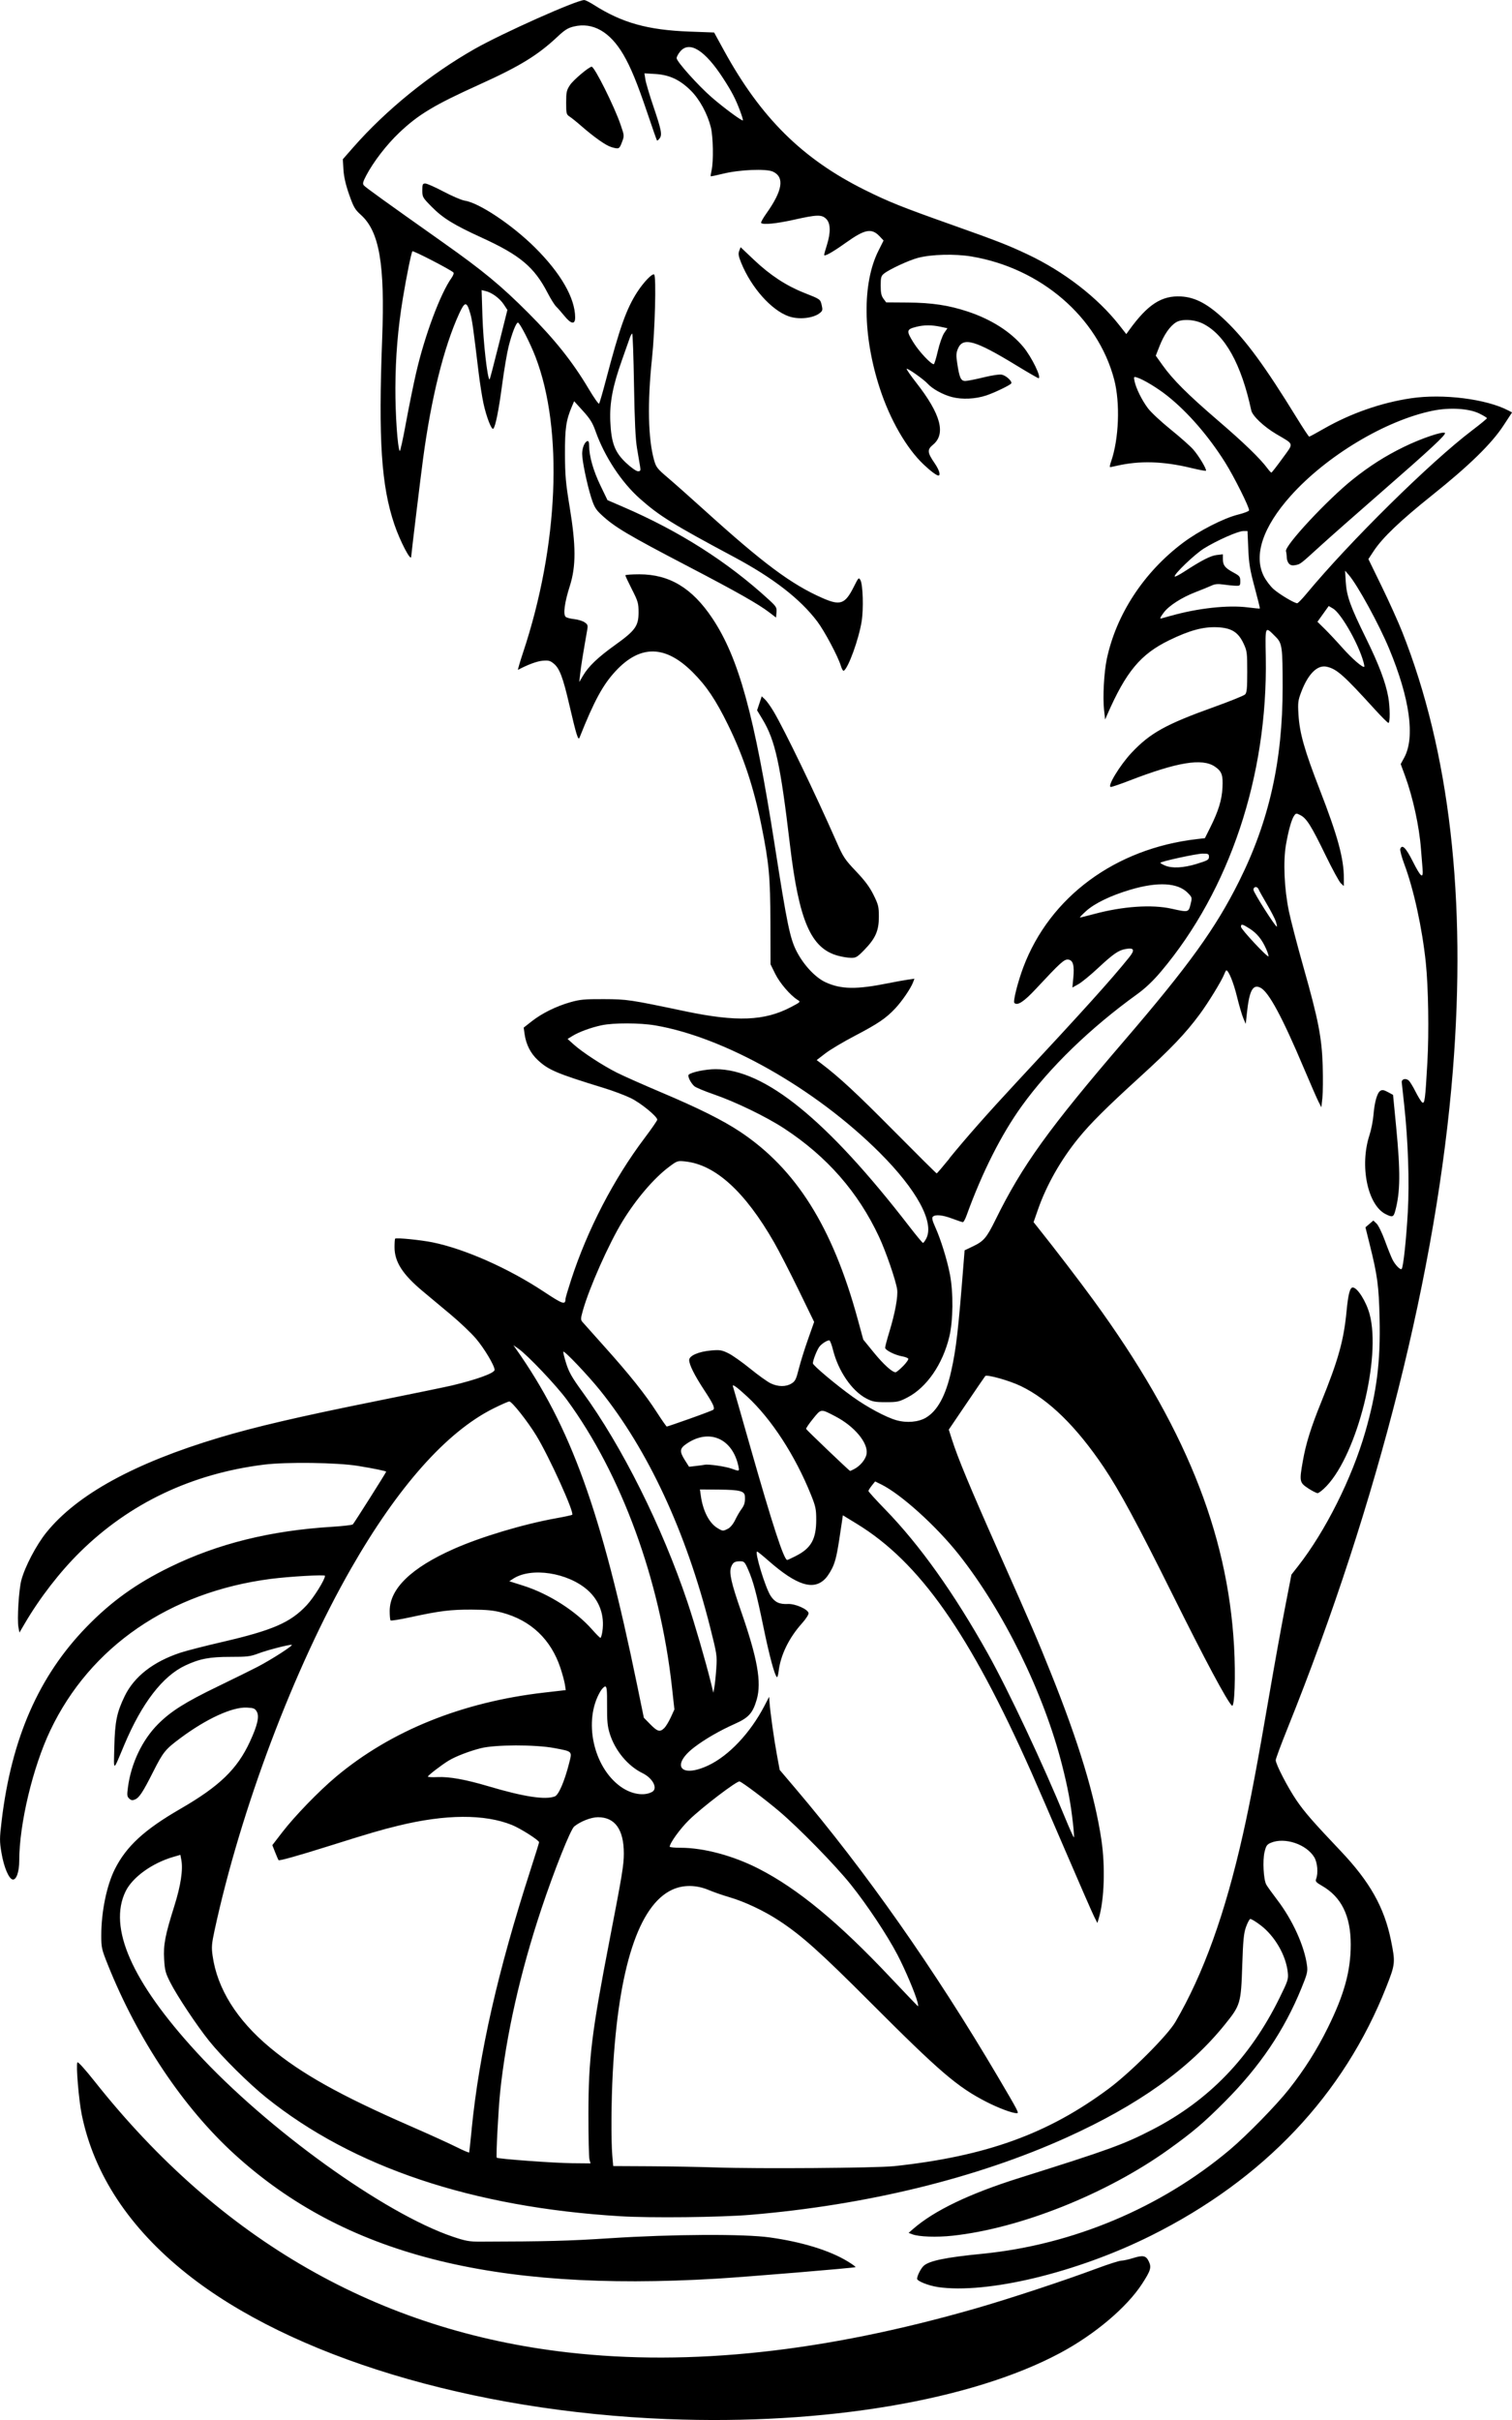
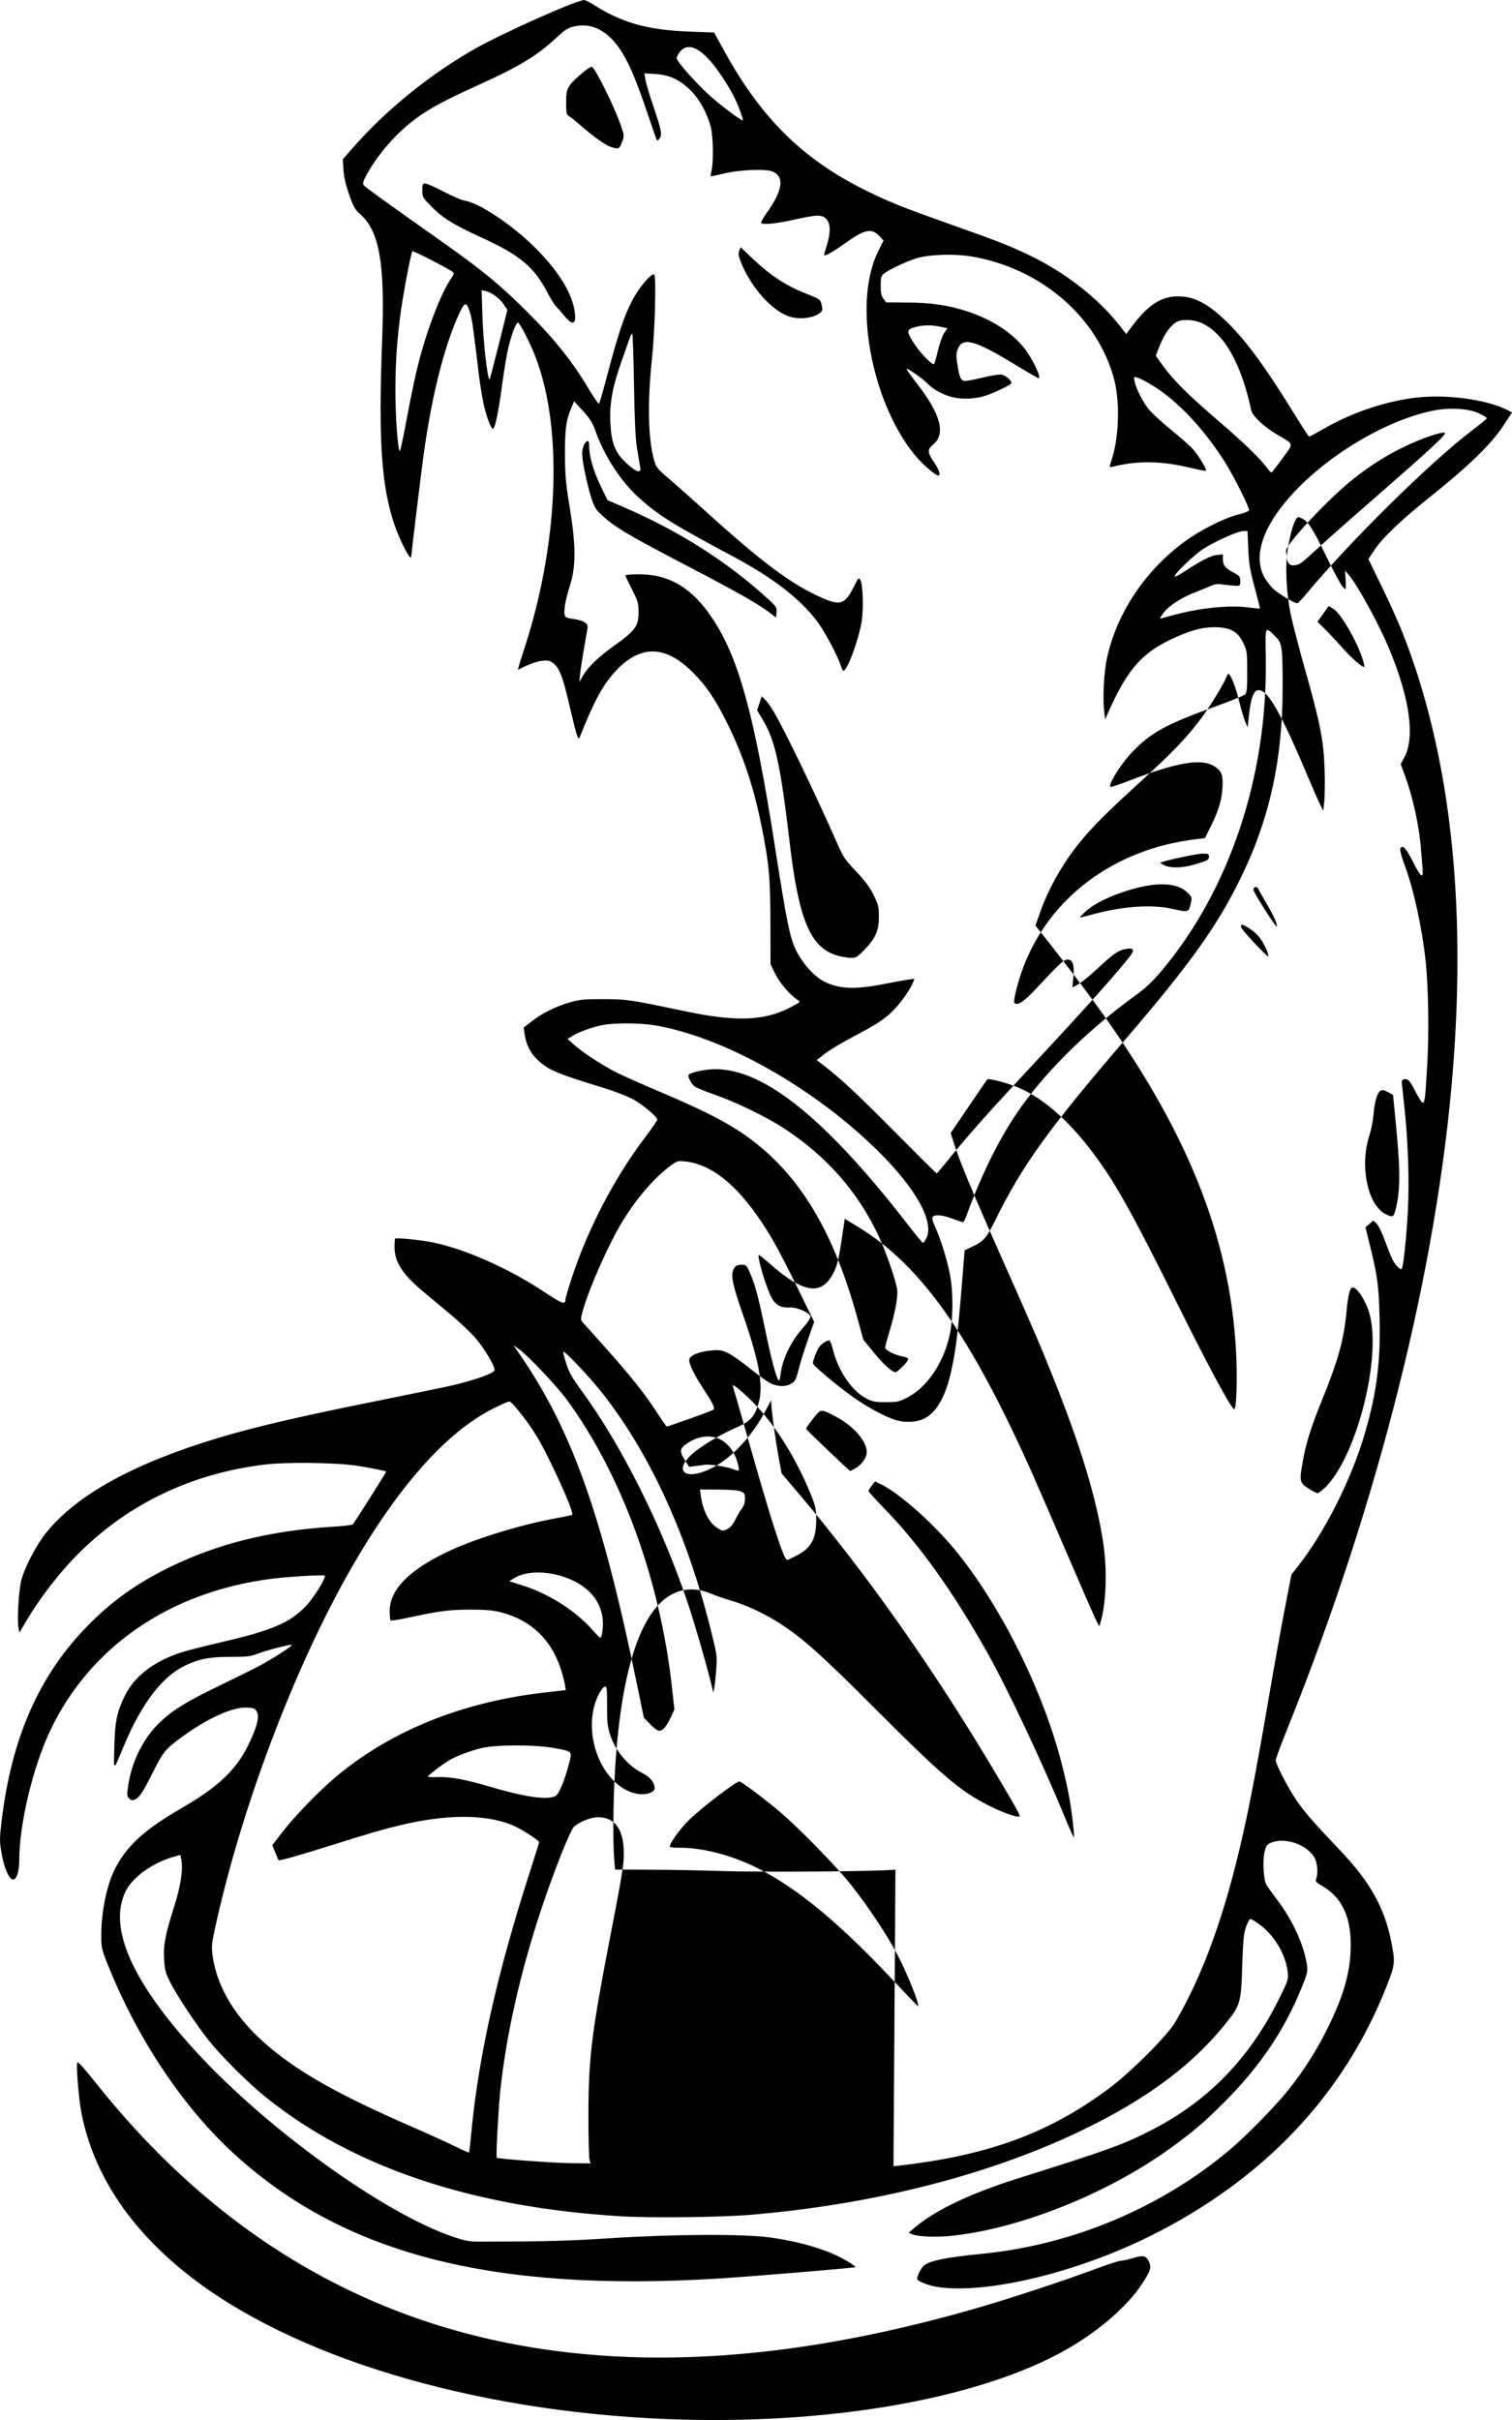
<svg xmlns="http://www.w3.org/2000/svg" xmlns:ns1="http://www.inkscape.org/namespaces/inkscape" xmlns:ns2="http://sodipodi.sourceforge.net/DTD/sodipodi-0.dtd" width="71.629mm" height="114.608mm" viewBox="0 0 71.629 114.608" version="1.1" id="svg449" ns1:version="0.92.4 (5da689c313, 2019-01-14)" ns2:docname="Black dragon.svg">
  <title id="title466">Black dragon</title>
  <defs id="defs443" />
  <ns2:namedview id="base" pagecolor="#ffffff" bordercolor="#666666" borderopacity="1.0" ns1:pageopacity="0.0" ns1:pageshadow="2" ns1:zoom="0.35" ns1:cx="1114.4124" ns1:cy="999.01966" ns1:document-units="mm" ns1:current-layer="layer1" showgrid="false" fit-margin-top="0" fit-margin-left="0" fit-margin-right="0" fit-margin-bottom="0" ns1:window-width="1920" ns1:window-height="986" ns1:window-x="-11" ns1:window-y="-11" ns1:window-maximized="1" />
  <g ns1:label="Layer 1" ns1:groupmode="layer" id="layer1" transform="translate(189.022,-177.597)">
-     <path style="fill:#000000;stroke-width:1" d="m -157.395,292.161 c -9.287,-0.366 -17.856,-2.958 -22.793,-6.895 -2.712,-2.163 -4.386,-4.702 -4.962,-7.527 -0.14,-0.689 -0.278,-2.343 -0.206,-2.473 0.025,-0.045 0.362,0.327 0.814,0.897 5.962,7.527 13.453,11.817 22.421,12.84 5.802,0.662 12.142,-0.021 19.31,-2.08 1.594,-0.458 4.17,-1.307 5.756,-1.898 0.54,-0.201 1.059,-0.366 1.152,-0.367 0.093,-7.5e-4 0.345,-0.056 0.56,-0.123 0.475,-0.148 0.611,-0.119 0.744,0.159 0.134,0.282 0.09,0.431 -0.316,1.057 -0.727,1.12 -2.242,2.4 -3.879,3.276 -4.201,2.249 -11.184,3.426 -18.601,3.133 z m 12.788,-6.257 c -0.428,-0.063 -0.969,-0.279 -0.969,-0.388 0,-0.141 0.182,-0.498 0.315,-0.616 0.269,-0.239 1.041,-0.398 2.777,-0.569 4.281,-0.423 8.455,-2.177 11.723,-4.926 0.791,-0.666 2.207,-2.113 2.794,-2.857 0.737,-0.934 1.331,-1.871 1.848,-2.919 0.779,-1.576 1.086,-2.691 1.086,-3.944 0,-1.357 -0.442,-2.255 -1.37,-2.785 -0.27,-0.154 -0.314,-0.206 -0.271,-0.316 0.108,-0.276 0.065,-0.783 -0.088,-1.034 -0.373,-0.615 -1.398,-0.957 -2.051,-0.684 -0.189,0.079 -0.232,0.141 -0.303,0.438 -0.096,0.401 -0.049,1.302 0.081,1.542 0.046,0.085 0.28,0.411 0.518,0.723 0.731,0.956 1.291,2.189 1.413,3.111 0.038,0.286 0.008,0.409 -0.265,1.076 -0.814,1.995 -1.963,3.698 -3.624,5.367 -0.993,0.998 -1.523,1.448 -2.682,2.278 -2.935,2.101 -7.021,3.73 -10.223,4.075 -0.752,0.081 -1.59,0.052 -1.9,-0.066 l -0.18,-0.068 0.217,-0.189 c 0.997,-0.869 2.663,-1.668 5.023,-2.41 4.269,-1.342 4.95,-1.589 6.321,-2.298 2.661,-1.376 4.612,-3.395 6.003,-6.214 0.408,-0.827 0.433,-0.902 0.399,-1.224 -0.085,-0.808 -0.612,-1.721 -1.293,-2.238 -0.229,-0.174 -0.448,-0.305 -0.488,-0.292 -0.04,0.013 -0.129,0.185 -0.2,0.382 -0.104,0.292 -0.137,0.624 -0.176,1.806 -0.06,1.82 -0.081,1.891 -0.838,2.827 -1.681,2.08 -4.09,3.797 -7.471,5.328 -4.262,1.929 -9.487,3.207 -14.997,3.667 -1.411,0.118 -4.722,0.154 -6.156,0.067 -7.012,-0.425 -12.647,-2.312 -16.771,-5.617 -0.82,-0.657 -2.096,-1.921 -2.708,-2.684 -0.585,-0.728 -1.522,-2.138 -1.845,-2.776 -0.224,-0.442 -0.259,-0.575 -0.288,-1.093 -0.04,-0.693 0.045,-1.132 0.485,-2.53 0.303,-0.964 0.416,-1.712 0.328,-2.181 l -0.044,-0.234 -0.343,0.1 c -0.997,0.291 -1.926,0.961 -2.251,1.627 -0.838,1.713 0.291,4.275 3.352,7.61 3.35,3.65 8.893,7.642 12.138,8.743 0.608,0.206 0.788,0.239 1.299,0.238 3.193,-0.008 4.187,-0.034 6.156,-0.162 2.963,-0.192 6.345,-0.21 7.572,-0.038 1.526,0.213 2.833,0.615 3.684,1.132 0.223,0.136 0.394,0.259 0.378,0.274 -0.038,0.038 -5.124,0.46 -6.597,0.548 -10.635,0.635 -17.616,-1.162 -22.798,-5.87 -2.445,-2.222 -4.612,-5.46 -6.033,-9.014 -0.287,-0.719 -0.305,-0.799 -0.304,-1.383 7.5e-4,-1.11 0.256,-2.355 0.64,-3.122 0.545,-1.088 1.4,-1.875 3.112,-2.864 1.847,-1.067 2.688,-1.879 3.286,-3.171 0.36,-0.777 0.458,-1.2 0.331,-1.427 -0.086,-0.153 -0.146,-0.178 -0.47,-0.195 -0.688,-0.036 -1.915,0.526 -3.146,1.442 -0.723,0.538 -0.819,0.656 -1.296,1.601 -0.477,0.946 -0.651,1.214 -0.847,1.303 -0.131,0.06 -0.185,0.053 -0.283,-0.035 -0.107,-0.097 -0.114,-0.161 -0.061,-0.552 0.151,-1.128 0.681,-2.234 1.427,-2.98 0.612,-0.611 1.286,-1.035 2.837,-1.785 0.742,-0.359 1.587,-0.775 1.877,-0.926 0.673,-0.35 1.742,-1.041 1.613,-1.042 -0.184,-0.001 -1.16,0.253 -1.587,0.414 -0.374,0.141 -0.53,0.159 -1.312,0.158 -0.98,-0.002 -1.462,0.089 -2.139,0.407 -1.077,0.505 -2.062,1.787 -2.892,3.761 -0.548,1.304 -0.5,1.294 -0.472,0.099 0.028,-1.195 0.118,-1.637 0.489,-2.403 0.451,-0.932 1.353,-1.635 2.646,-2.063 0.271,-0.09 1.16,-0.318 1.974,-0.506 2.397,-0.555 3.237,-0.92 4.006,-1.743 0.334,-0.357 0.866,-1.212 0.866,-1.391 0,-0.064 -1.685,0.032 -2.568,0.146 -4.792,0.621 -8.561,3.211 -10.446,7.177 -0.829,1.743 -1.471,4.437 -1.471,6.166 0,0.529 -0.138,0.926 -0.312,0.894 -0.183,-0.034 -0.415,-0.586 -0.528,-1.254 -0.095,-0.561 -0.094,-0.686 0.007,-1.533 0.468,-3.902 1.76,-6.848 4.022,-9.176 1.174,-1.208 2.358,-2.058 3.955,-2.837 2.269,-1.108 4.763,-1.726 7.692,-1.905 0.5,-0.031 0.935,-0.082 0.968,-0.114 0.064,-0.064 1.579,-2.458 1.579,-2.495 0,-0.031 -0.594,-0.153 -1.337,-0.274 -0.982,-0.16 -3.399,-0.192 -4.46,-0.059 -3.42,0.429 -6.36,1.827 -8.706,4.137 -0.958,0.944 -1.91,2.174 -2.625,3.397 l -0.246,0.419 -0.046,-0.248 c -0.07,-0.372 0.017,-1.787 0.137,-2.237 0.171,-0.64 0.709,-1.665 1.182,-2.252 1.447,-1.796 4.173,-3.293 8.193,-4.496 1.696,-0.508 3.768,-0.991 7.316,-1.706 1.793,-0.361 3.452,-0.703 3.687,-0.759 1.193,-0.283 2.041,-0.592 2.041,-0.744 0,-0.2 -0.489,-1.018 -0.885,-1.483 -0.225,-0.264 -0.762,-0.774 -1.194,-1.135 -0.432,-0.36 -1.029,-0.859 -1.328,-1.109 -0.952,-0.795 -1.333,-1.39 -1.333,-2.08 0,-0.208 0.013,-0.392 0.03,-0.408 0.053,-0.053 1.206,0.062 1.766,0.175 1.528,0.31 3.597,1.226 5.275,2.336 0.909,0.601 1.024,0.64 1.028,0.341 5.2e-4,-0.047 0.121,-0.454 0.268,-0.905 0.772,-2.372 2.015,-4.77 3.482,-6.714 0.328,-0.435 0.596,-0.824 0.597,-0.865 10e-4,-0.154 -0.783,-0.794 -1.256,-1.024 -0.269,-0.131 -0.844,-0.347 -1.279,-0.48 -2.237,-0.687 -2.62,-0.85 -3.129,-1.325 -0.339,-0.317 -0.55,-0.733 -0.62,-1.223 l -0.044,-0.309 0.382,-0.3 c 0.484,-0.38 1.156,-0.712 1.831,-0.904 0.454,-0.129 0.673,-0.149 1.58,-0.145 1.114,0.005 1.223,0.021 3.853,0.573 2.445,0.513 3.764,0.461 5.016,-0.197 0.464,-0.244 0.466,-0.246 0.309,-0.344 -0.341,-0.213 -0.839,-0.794 -1.053,-1.228 l -0.224,-0.454 -0.005,-1.977 c -0.005,-2.148 -0.066,-2.809 -0.422,-4.578 -0.365,-1.813 -0.856,-3.296 -1.581,-4.774 -0.584,-1.192 -1.026,-1.85 -1.679,-2.502 -1.293,-1.292 -2.479,-1.312 -3.645,-0.062 -0.608,0.652 -1.02,1.409 -1.716,3.157 -0.064,0.16 -0.151,-0.121 -0.49,-1.58 -0.291,-1.256 -0.455,-1.692 -0.719,-1.914 -0.178,-0.15 -0.254,-0.171 -0.539,-0.147 -0.265,0.022 -0.71,0.187 -1.165,0.431 -0.023,0.013 0.085,-0.358 0.239,-0.823 1.684,-5.059 1.914,-10.563 0.585,-14.005 -0.256,-0.664 -0.745,-1.616 -0.83,-1.616 -0.085,0 -0.283,0.505 -0.439,1.122 -0.077,0.306 -0.216,1.119 -0.307,1.808 -0.163,1.221 -0.316,1.988 -0.42,2.095 -0.079,0.082 -0.328,-0.559 -0.465,-1.194 -0.068,-0.314 -0.171,-0.971 -0.23,-1.46 -0.262,-2.181 -0.306,-2.488 -0.397,-2.806 -0.167,-0.581 -0.257,-0.578 -0.529,0.018 -0.723,1.581 -1.319,3.98 -1.707,6.871 -0.116,0.866 -0.561,4.532 -0.561,4.622 0,0.286 -0.525,-0.712 -0.797,-1.516 -0.62,-1.831 -0.762,-3.989 -0.579,-8.792 0.135,-3.538 -0.131,-5.081 -1.01,-5.872 -0.281,-0.252 -0.346,-0.366 -0.556,-0.965 -0.162,-0.462 -0.248,-0.837 -0.268,-1.173 l -0.03,-0.494 0.491,-0.56 c 1.562,-1.78 3.645,-3.467 5.758,-4.666 1.328,-0.753 4.825,-2.313 5.186,-2.313 0.055,0 0.256,0.1 0.447,0.222 1.341,0.857 2.563,1.198 4.542,1.271 l 1.166,0.043 0.469,0.856 c 1.746,3.184 3.716,5.134 6.668,6.6 1.142,0.568 1.743,0.808 4.191,1.676 2.091,0.742 2.603,0.942 3.518,1.374 1.734,0.819 3.319,2.043 4.351,3.358 l 0.329,0.419 0.132,-0.183 c 0.882,-1.223 1.543,-1.651 2.465,-1.599 0.69,0.039 1.298,0.37 2.112,1.152 0.96,0.922 1.866,2.158 3.357,4.582 0.306,0.498 0.575,0.905 0.598,0.905 0.022,0 0.331,-0.166 0.685,-0.37 1.27,-0.729 2.729,-1.24 4.14,-1.448 1.52,-0.225 3.569,0.033 4.612,0.58 l 0.174,0.091 -0.408,0.623 c -0.564,0.861 -1.62,1.892 -3.381,3.3 -1.518,1.214 -2.345,2.004 -2.766,2.641 l -0.251,0.381 0.632,1.298 c 0.348,0.714 0.785,1.683 0.971,2.153 2.243,5.66 3.048,12.634 2.398,20.775 -0.749,9.389 -3.536,20.473 -7.828,31.139 -0.31,0.77 -0.563,1.451 -0.563,1.514 0,0.196 0.577,1.31 0.991,1.915 0.382,0.557 0.779,1.012 2.084,2.387 1.385,1.459 2.068,2.673 2.385,4.236 0.212,1.046 0.205,1.121 -0.22,2.2 -2.014,5.113 -5.805,9.118 -11.153,11.784 -3.51,1.75 -7.767,2.774 -10.105,2.432 z m -2.088,-5.718 c 4.385,-0.471 7.313,-1.527 10.206,-3.681 1.033,-0.769 2.777,-2.514 3.148,-3.149 1.331,-2.281 2.354,-5.12 3.201,-8.887 0.354,-1.572 0.68,-3.301 1.254,-6.641 0.236,-1.376 0.568,-3.212 0.737,-4.081 l 0.307,-1.579 0.311,-0.397 c 1.299,-1.658 2.554,-4.162 3.188,-6.364 0.544,-1.889 0.725,-3.32 0.677,-5.375 -0.035,-1.529 -0.101,-2.024 -0.459,-3.464 l -0.211,-0.847 0.187,-0.161 0.187,-0.161 0.152,0.143 c 0.084,0.078 0.261,0.443 0.396,0.81 0.134,0.367 0.296,0.772 0.36,0.898 0.129,0.256 0.372,0.504 0.434,0.442 0.076,-0.076 0.218,-1.396 0.291,-2.697 0.08,-1.422 0.013,-3.395 -0.173,-5.086 -0.056,-0.507 -0.107,-0.98 -0.114,-1.051 -0.015,-0.157 0.182,-0.214 0.326,-0.094 0.056,0.046 0.2,0.28 0.321,0.52 0.121,0.24 0.262,0.471 0.315,0.515 0.123,0.102 0.151,-0.104 0.252,-1.898 0.08,-1.408 0.046,-3.55 -0.074,-4.708 -0.169,-1.627 -0.571,-3.472 -1.016,-4.662 -0.129,-0.344 -0.216,-0.675 -0.193,-0.735 0.087,-0.228 0.265,-0.051 0.585,0.584 0.4,0.792 0.516,0.874 0.467,0.325 -0.019,-0.212 -0.052,-0.622 -0.074,-0.911 -0.079,-1.057 -0.383,-2.449 -0.758,-3.467 l -0.201,-0.545 0.167,-0.306 c 0.521,-0.957 0.267,-2.794 -0.712,-5.152 -0.483,-1.162 -1.505,-3.03 -1.918,-3.503 l -0.172,-0.198 0.032,0.527 c 0.042,0.68 0.212,1.155 0.956,2.667 0.611,1.241 0.934,2.095 1.058,2.794 0.086,0.484 0.09,1.222 0.008,1.222 -0.034,0 -0.323,-0.287 -0.642,-0.638 -1.483,-1.629 -1.801,-1.912 -2.276,-2.022 -0.444,-0.103 -0.884,0.331 -1.212,1.194 -0.153,0.402 -0.166,0.506 -0.132,1.071 0.052,0.875 0.284,1.692 1.006,3.552 0.855,2.201 1.144,3.262 1.144,4.203 v 0.364 l -0.14,-0.125 c -0.077,-0.069 -0.407,-0.674 -0.732,-1.344 -0.675,-1.388 -0.892,-1.733 -1.183,-1.884 -0.194,-0.1 -0.211,-0.099 -0.295,0.015 -0.124,0.169 -0.268,0.676 -0.391,1.375 -0.14,0.796 -0.084,2.089 0.138,3.16 0.09,0.435 0.401,1.627 0.691,2.651 0.704,2.487 0.867,3.323 0.91,4.668 0.018,0.585 0.012,1.266 -0.015,1.514 l -0.048,0.45 -0.133,-0.259 c -0.073,-0.143 -0.384,-0.853 -0.691,-1.58 -1.028,-2.433 -1.667,-3.619 -2.056,-3.821 -0.367,-0.19 -0.536,0.127 -0.65,1.216 l -0.052,0.494 -0.114,-0.262 c -0.063,-0.144 -0.2,-0.612 -0.305,-1.039 -0.162,-0.661 -0.395,-1.234 -0.502,-1.234 -0.016,0 -0.059,0.079 -0.096,0.175 -0.117,0.307 -0.761,1.36 -1.17,1.911 -0.674,0.909 -1.348,1.615 -2.83,2.965 -1.608,1.465 -2.341,2.195 -2.926,2.916 -0.82,1.01 -1.498,2.206 -1.897,3.349 l -0.212,0.607 0.195,0.245 c 0.822,1.029 1.97,2.529 2.646,3.456 4.291,5.887 6.346,10.945 6.656,16.377 0.081,1.421 0.025,2.948 -0.103,2.819 -0.249,-0.251 -1.274,-2.168 -2.791,-5.222 -1.694,-3.408 -2.535,-4.965 -3.279,-6.07 -1.297,-1.925 -2.599,-3.199 -3.923,-3.839 -0.541,-0.262 -1.615,-0.564 -1.691,-0.476 -0.023,0.026 -0.42,0.608 -0.884,1.292 l -0.843,1.244 0.149,0.467 c 0.278,0.874 0.862,2.279 2.187,5.261 1.646,3.704 1.851,4.18 2.495,5.785 1.331,3.317 2.087,5.814 2.4,7.923 0.186,1.257 0.137,2.808 -0.117,3.677 l -0.074,0.253 -0.152,-0.299 c -0.084,-0.165 -0.697,-1.567 -1.363,-3.117 -0.666,-1.55 -1.389,-3.218 -1.606,-3.707 -2.935,-6.601 -5.297,-9.962 -8.281,-11.785 l -0.656,-0.401 -0.046,0.315 c -0.196,1.35 -0.26,1.687 -0.388,2.027 -0.08,0.213 -0.254,0.504 -0.387,0.647 -0.553,0.593 -1.356,0.344 -2.702,-0.836 -0.272,-0.238 -0.513,-0.434 -0.537,-0.435 -0.137,-0.005 0.389,1.721 0.64,2.101 0.199,0.301 0.413,0.401 0.818,0.382 0.347,-0.016 0.942,0.246 0.976,0.429 0.012,0.067 -0.121,0.275 -0.317,0.494 -0.616,0.688 -1.01,1.501 -1.101,2.269 -0.021,0.177 -0.059,0.298 -0.086,0.269 -0.117,-0.13 -0.354,-1.02 -0.63,-2.357 -0.331,-1.61 -0.486,-2.189 -0.734,-2.749 -0.153,-0.344 -0.186,-0.379 -0.373,-0.378 -0.26,0.001 -0.345,0.056 -0.429,0.279 -0.1,0.263 0.011,0.759 0.462,2.053 0.789,2.265 0.991,3.396 0.753,4.216 -0.188,0.646 -0.381,0.86 -1.037,1.152 -0.712,0.317 -1.418,0.724 -1.919,1.107 -1.13,0.863 -0.653,1.481 0.664,0.86 0.976,-0.461 1.987,-1.534 2.658,-2.821 l 0.223,-0.428 0.018,0.263 c 0.033,0.468 0.214,1.758 0.35,2.489 l 0.132,0.712 0.738,0.869 c 3.322,3.909 6.6,8.576 9.606,13.675 0.96,1.629 1.003,1.712 0.889,1.712 -0.219,0 -0.856,-0.238 -1.441,-0.537 -1.372,-0.702 -2.208,-1.419 -5.453,-4.669 -2.434,-2.438 -3.308,-3.22 -4.395,-3.929 -0.698,-0.456 -1.612,-0.886 -2.321,-1.092 -0.308,-0.09 -0.75,-0.243 -0.983,-0.341 -0.597,-0.251 -1.211,-0.256 -1.734,-0.015 -1.582,0.729 -2.546,3.689 -2.813,8.642 -0.074,1.373 -0.085,3.215 -0.024,3.941 l 0.043,0.504 1.752,0.009 c 0.963,0.005 2.374,0.031 3.134,0.057 1.967,0.068 7.572,0.027 8.395,-0.061 z m 19.638,-32.11 c -0.402,-0.265 -0.414,-0.328 -0.247,-1.275 0.147,-0.837 0.382,-1.592 0.864,-2.781 0.821,-2.023 1.077,-2.941 1.21,-4.332 0.075,-0.793 0.161,-1.119 0.292,-1.119 0.219,0 0.638,0.663 0.8,1.265 0.554,2.064 -0.579,6.592 -2.035,8.134 -0.18,0.19 -0.374,0.344 -0.432,0.341 -0.058,-0.003 -0.261,-0.107 -0.451,-0.232 z m 3.675,-12.981 c -0.856,-0.436 -1.235,-2.289 -0.764,-3.737 0.082,-0.254 0.168,-0.683 0.19,-0.955 0.05,-0.613 0.174,-1.051 0.325,-1.146 0.089,-0.056 0.17,-0.043 0.359,0.059 l 0.244,0.132 0.147,1.514 c 0.207,2.141 0.197,3.087 -0.042,3.975 -0.082,0.304 -0.134,0.322 -0.459,0.157 z m -37.715,44.774 c -0.028,-0.1 -0.05,-1.07 -0.049,-2.156 0.002,-2.628 0.151,-3.848 1.013,-8.296 0.588,-3.038 0.664,-3.498 0.664,-4.044 -8.5e-4,-1.134 -0.418,-1.718 -1.228,-1.716 -0.324,7.5e-4 -0.831,0.199 -1.123,0.439 -0.176,0.145 -0.952,2.092 -1.556,3.906 -0.997,2.993 -1.668,5.969 -1.951,8.658 -0.086,0.82 -0.204,3.079 -0.163,3.121 0.059,0.059 2.706,0.253 3.569,0.262 l 0.874,0.008 z m -5.582,-1.432 c 0.362,-3.624 1.238,-7.482 2.794,-12.302 0.22,-0.682 0.401,-1.264 0.401,-1.293 0,-0.094 -0.879,-0.653 -1.284,-0.817 -1.296,-0.523 -3.147,-0.513 -5.373,0.03 -0.852,0.208 -1.331,0.348 -3.351,0.983 -1.415,0.445 -2.294,0.691 -2.332,0.653 -0.015,-0.015 -0.088,-0.181 -0.162,-0.369 l -0.135,-0.342 0.472,-0.613 c 0.593,-0.77 1.738,-1.951 2.551,-2.632 2.597,-2.174 5.972,-3.536 9.868,-3.982 l 1.01,-0.116 -0.041,-0.267 c -0.023,-0.147 -0.116,-0.493 -0.207,-0.769 -0.45,-1.365 -1.401,-2.268 -2.774,-2.634 -0.399,-0.106 -0.72,-0.138 -1.435,-0.141 -1.007,-0.004 -1.506,0.058 -2.887,0.357 -0.501,0.109 -0.931,0.178 -0.955,0.154 -0.024,-0.024 -0.043,-0.226 -0.042,-0.45 0.003,-1.056 1.021,-2.041 3.034,-2.935 1.285,-0.571 3.298,-1.174 4.849,-1.453 0.402,-0.072 0.746,-0.147 0.764,-0.165 0.107,-0.107 -1.083,-2.732 -1.694,-3.738 -0.411,-0.677 -1.162,-1.628 -1.285,-1.628 -0.051,0 -0.394,0.151 -0.762,0.335 -2.212,1.108 -4.513,3.694 -6.735,7.574 -2.711,4.733 -5.226,11.398 -6.468,17.141 -0.136,0.629 -0.149,0.795 -0.094,1.19 0.217,1.561 1.142,3.045 2.716,4.356 1.489,1.241 3.329,2.269 6.667,3.726 0.871,0.38 1.849,0.825 2.173,0.988 0.324,0.163 0.594,0.277 0.601,0.254 0.007,-0.024 0.06,-0.517 0.118,-1.096 z m 21.127,-6.007 c -0.103,-0.412 -0.584,-1.549 -0.953,-2.256 -0.486,-0.931 -1.436,-2.36 -2.209,-3.325 -0.743,-0.928 -2.481,-2.704 -3.413,-3.489 -0.688,-0.579 -1.685,-1.329 -1.858,-1.397 -0.114,-0.045 -1.796,1.237 -2.394,1.825 -0.426,0.418 -0.913,1.093 -0.916,1.267 -3.2e-4,0.027 0.233,0.049 0.518,0.049 1.098,0 2.502,0.378 3.709,0.998 1.852,0.951 3.779,2.544 6.239,5.155 0.701,0.744 1.285,1.353 1.298,1.353 0.013,0 0.004,-0.081 -0.021,-0.18 z m 7.355,-8.524 c -0.107,-0.947 -0.239,-1.65 -0.511,-2.72 -0.867,-3.411 -2.771,-7.292 -4.896,-9.975 -1.067,-1.347 -2.74,-2.857 -3.674,-3.316 l -0.286,-0.14 -0.158,0.197 c -0.087,0.109 -0.158,0.224 -0.158,0.256 0,0.032 0.353,0.422 0.784,0.865 1.646,1.691 3.27,3.97 4.878,6.846 0.962,1.721 2.601,5.205 3.661,7.783 0.211,0.514 0.396,0.923 0.411,0.909 0.014,-0.014 -0.008,-0.331 -0.05,-0.705 z m -24.541,-1.234 c 0.182,-0.069 0.459,-0.713 0.677,-1.571 0.147,-0.58 0.173,-0.553 -0.697,-0.718 -0.906,-0.171 -2.807,-0.167 -3.49,0.007 -0.56,0.143 -1.177,0.381 -1.515,0.584 -0.323,0.193 -0.988,0.704 -0.988,0.759 -7e-5,0.025 0.205,0.036 0.455,0.024 0.553,-0.026 1.328,0.113 2.397,0.43 1.694,0.503 2.707,0.658 3.163,0.484 z m 4.602,-0.21 c 0.294,-0.157 0.048,-0.649 -0.446,-0.891 -0.699,-0.342 -1.301,-1.067 -1.552,-1.867 -0.109,-0.348 -0.133,-0.598 -0.129,-1.333 0.004,-0.735 -0.013,-0.905 -0.088,-0.905 -0.051,0 -0.155,0.106 -0.232,0.236 -0.81,1.372 -0.341,3.571 0.961,4.506 0.499,0.358 1.098,0.461 1.485,0.254 z m 0.584,-3.027 c 0.076,-0.076 0.215,-0.306 0.309,-0.51 l 0.17,-0.372 -0.116,-1.054 c -0.562,-5.081 -2.391,-10.082 -4.978,-13.611 -0.499,-0.68 -1.879,-2.133 -2.305,-2.426 l -0.23,-0.159 0.115,0.163 c 2.607,3.692 4.056,7.707 5.748,15.933 l 0.318,1.547 0.307,0.313 c 0.341,0.347 0.458,0.378 0.662,0.174 z m 2.463,-2.825 c 0.042,-0.604 0.032,-0.671 -0.296,-1.968 -1.14,-4.511 -2.939,-8.379 -5.21,-11.202 -0.567,-0.705 -1.686,-1.883 -1.739,-1.83 -0.017,0.017 0.043,0.266 0.133,0.552 0.134,0.424 0.278,0.677 0.778,1.363 1.869,2.566 3.765,6.36 4.973,9.957 0.328,0.976 0.867,2.828 1.102,3.786 l 0.121,0.494 0.048,-0.263 c 0.026,-0.145 0.067,-0.545 0.091,-0.889 z m -5.396,-1.752 c 0.113,-0.754 -0.136,-1.456 -0.694,-1.952 -0.94,-0.836 -2.681,-1.103 -3.537,-0.541 l -0.178,0.117 0.659,0.209 c 1.208,0.382 2.489,1.198 3.264,2.078 0.19,0.216 0.367,0.393 0.393,0.393 0.026,0 0.068,-0.136 0.093,-0.303 z m 9.172,-3.577 c 0.717,-0.362 0.959,-0.795 0.959,-1.716 0,-0.496 -0.029,-0.631 -0.252,-1.185 -0.749,-1.857 -1.867,-3.577 -3.016,-4.642 -0.501,-0.464 -0.729,-0.625 -0.677,-0.479 0.017,0.046 0.385,1.331 0.819,2.855 1.059,3.718 1.596,5.361 1.752,5.361 0.018,0 0.206,-0.087 0.416,-0.193 z m -3.221,-1.287 c 0.111,-0.058 0.249,-0.225 0.338,-0.412 0.083,-0.173 0.216,-0.403 0.297,-0.512 0.145,-0.196 0.181,-0.326 0.166,-0.607 -0.013,-0.253 -0.236,-0.311 -1.217,-0.321 l -0.913,-0.008 0.041,0.296 c 0.098,0.713 0.394,1.292 0.78,1.528 0.258,0.157 0.27,0.158 0.508,0.035 z m 0.496,-2.948 c -0.279,-1.332 -1.394,-1.814 -2.471,-1.068 -0.317,0.22 -0.328,0.358 -0.065,0.774 l 0.195,0.308 0.315,-0.036 c 0.173,-0.02 0.367,-0.046 0.43,-0.059 0.182,-0.036 0.978,0.08 1.267,0.184 0.373,0.135 0.377,0.133 0.328,-0.104 z m 5.486,0.121 c 0.288,-0.151 0.542,-0.462 0.583,-0.716 0.084,-0.517 -0.575,-1.309 -1.481,-1.779 -0.7,-0.364 -0.665,-0.368 -1.058,0.117 -0.191,0.235 -0.337,0.451 -0.325,0.48 0.023,0.054 2.048,1.988 2.083,1.99 0.011,7.4e-4 0.1,-0.041 0.198,-0.092 z m -7.789,-2.385 c 0.579,-0.205 1.079,-0.395 1.109,-0.422 0.09,-0.079 -0.005,-0.285 -0.432,-0.934 -0.456,-0.694 -0.708,-1.199 -0.709,-1.42 -8.8e-4,-0.207 0.455,-0.404 1.052,-0.454 0.403,-0.034 0.496,-0.018 0.804,0.133 0.192,0.094 0.659,0.424 1.039,0.733 0.38,0.309 0.816,0.621 0.97,0.694 0.352,0.165 0.716,0.168 0.98,0.007 0.177,-0.108 0.223,-0.199 0.345,-0.686 0.077,-0.309 0.273,-0.938 0.435,-1.397 l 0.295,-0.835 -0.742,-1.524 c -0.408,-0.838 -0.929,-1.85 -1.158,-2.248 -1.378,-2.402 -2.783,-3.679 -4.21,-3.828 -0.363,-0.038 -0.38,-0.032 -0.775,0.265 -0.708,0.532 -1.549,1.517 -2.189,2.563 -0.654,1.069 -1.584,3.161 -1.886,4.245 -0.102,0.365 -0.104,0.426 -0.018,0.527 0.053,0.063 0.522,0.588 1.042,1.167 1.198,1.336 1.932,2.256 2.482,3.111 0.239,0.371 0.452,0.675 0.473,0.676 0.022,7.4e-4 0.513,-0.167 1.093,-0.372 z m 11.183,-0.047 c 0.544,-0.319 0.937,-1.038 1.194,-2.188 0.242,-1.081 0.338,-1.915 0.599,-5.236 l 0.04,-0.501 0.388,-0.185 c 0.523,-0.25 0.651,-0.4 1.082,-1.275 1.26,-2.559 2.512,-4.298 6.093,-8.467 3.059,-3.561 4.327,-5.32 5.438,-7.546 1.425,-2.854 2.066,-5.71 2.065,-9.192 -7.9e-4,-1.927 -0.022,-2.083 -0.334,-2.394 -0.511,-0.511 -0.491,-0.552 -0.465,0.983 0.097,5.602 -1.711,11.02 -4.964,14.874 -0.379,0.449 -0.739,0.79 -1.132,1.074 -2.22,1.6 -4.146,3.467 -5.464,5.296 -0.972,1.349 -1.876,3.141 -2.616,5.185 -0.062,0.172 -0.14,0.313 -0.172,0.313 -0.032,0 -0.256,-0.074 -0.496,-0.165 -0.468,-0.176 -0.811,-0.21 -0.929,-0.092 -0.053,0.053 -0.023,0.185 0.115,0.491 0.265,0.59 0.561,1.545 0.695,2.237 0.168,0.871 0.155,2.197 -0.03,2.961 -0.315,1.303 -1.072,2.398 -1.984,2.871 -0.393,0.204 -0.476,0.222 -1.021,0.222 -0.515,0 -0.636,-0.023 -0.928,-0.176 -0.685,-0.36 -1.326,-1.297 -1.578,-2.308 -0.061,-0.244 -0.139,-0.444 -0.173,-0.444 -0.108,0 -0.34,0.146 -0.46,0.289 -0.114,0.138 -0.318,0.65 -0.318,0.8 0,0.097 1.083,1.008 1.878,1.579 0.695,0.499 1.587,0.978 2.082,1.116 0.488,0.137 1.037,0.089 1.396,-0.121 z m -1.082,-2.44 c 0.157,-0.16 0.267,-0.319 0.245,-0.355 -0.022,-0.035 -0.151,-0.085 -0.288,-0.109 -0.354,-0.064 -0.807,-0.294 -0.807,-0.41 0,-0.054 0.088,-0.385 0.195,-0.735 0.273,-0.892 0.421,-1.687 0.374,-2.023 -0.057,-0.414 -0.531,-1.793 -0.857,-2.491 -0.991,-2.12 -2.466,-3.805 -4.499,-5.136 -0.843,-0.552 -2.315,-1.265 -3.342,-1.617 -0.433,-0.149 -0.843,-0.321 -0.912,-0.383 -0.174,-0.157 -0.331,-0.48 -0.265,-0.543 0.128,-0.122 0.807,-0.262 1.271,-0.262 2.329,0 5.273,2.39 9.187,7.457 0.326,0.422 0.614,0.769 0.64,0.77 0.026,0.002 0.097,-0.092 0.156,-0.207 0.394,-0.762 -0.448,-2.311 -2.211,-4.07 -3.034,-3.026 -7.326,-5.459 -10.627,-6.023 -0.727,-0.124 -1.976,-0.127 -2.543,-0.006 -0.51,0.109 -1.065,0.313 -1.382,0.507 l -0.229,0.141 0.295,0.265 c 0.408,0.366 1.37,0.994 2.041,1.331 0.308,0.155 1.242,0.57 2.074,0.922 1.807,0.764 2.944,1.331 3.768,1.879 2.649,1.763 4.373,4.508 5.561,8.853 l 0.27,0.988 0.492,0.604 c 0.46,0.565 0.876,0.943 1.037,0.943 0.038,0 0.198,-0.131 0.354,-0.29 z m 2.191,-9.838 c 0.772,-0.951 1.859,-2.181 3.15,-3.568 3.262,-3.503 4.499,-4.875 5.364,-5.947 0.291,-0.361 0.246,-0.473 -0.163,-0.402 -0.334,0.058 -0.591,0.236 -1.314,0.91 -0.353,0.33 -0.77,0.671 -0.925,0.757 l -0.282,0.158 0.043,-0.454 c 0.057,-0.598 -0.011,-0.843 -0.241,-0.87 -0.19,-0.022 -0.365,0.136 -1.528,1.384 -0.572,0.614 -0.878,0.813 -1.024,0.668 -0.069,-0.069 0.166,-1.001 0.424,-1.686 1.256,-3.336 4.359,-5.627 8.224,-6.072 l 0.38,-0.044 0.252,-0.505 c 0.39,-0.781 0.55,-1.301 0.58,-1.888 0.031,-0.602 -0.033,-0.775 -0.364,-0.999 -0.603,-0.406 -1.778,-0.211 -4.075,0.677 -0.411,0.159 -0.793,0.289 -0.848,0.289 -0.198,0 0.43,-1.035 0.985,-1.624 0.881,-0.934 1.618,-1.342 3.909,-2.165 0.749,-0.269 1.408,-0.535 1.464,-0.591 0.083,-0.083 0.102,-0.284 0.102,-1.071 0,-0.912 -0.01,-0.991 -0.175,-1.343 -0.253,-0.54 -0.574,-0.738 -1.243,-0.769 -0.663,-0.03 -1.315,0.146 -2.285,0.619 -1.35,0.658 -2.038,1.484 -2.929,3.52 l -0.101,0.23 -0.05,-0.458 c -0.066,-0.6 -0.002,-1.786 0.13,-2.406 0.447,-2.113 1.752,-4.106 3.599,-5.497 0.76,-0.572 1.928,-1.17 2.624,-1.344 0.27,-0.067 0.502,-0.155 0.516,-0.196 0.036,-0.108 -0.706,-1.595 -1.137,-2.28 -0.785,-1.246 -1.757,-2.367 -2.718,-3.135 -0.475,-0.38 -1.156,-0.792 -1.457,-0.882 -0.149,-0.045 -0.156,-0.036 -0.114,0.17 0.068,0.338 0.351,0.911 0.638,1.291 0.143,0.19 0.626,0.64 1.072,1 0.446,0.36 0.929,0.787 1.072,0.95 0.266,0.303 0.655,0.953 0.601,1.007 -0.016,0.016 -0.335,-0.044 -0.708,-0.134 -1.317,-0.319 -2.437,-0.351 -3.522,-0.1 -0.145,0.034 -0.284,0.062 -0.31,0.062 -0.026,8.7e-4 -0.006,-0.113 0.043,-0.252 0.376,-1.066 0.442,-2.791 0.149,-3.902 -0.777,-2.95 -3.474,-5.273 -6.761,-5.822 -0.791,-0.132 -1.89,-0.103 -2.537,0.067 -0.429,0.113 -1.354,0.542 -1.605,0.745 -0.137,0.11 -0.156,0.182 -0.156,0.57 0,0.339 0.031,0.485 0.13,0.618 l 0.13,0.174 1.014,0.007 c 1.152,0.008 1.953,0.129 2.858,0.43 1.107,0.368 2.025,0.953 2.623,1.671 0.398,0.478 0.886,1.481 0.72,1.481 -0.031,0 -0.5,-0.271 -1.041,-0.601 -1.96,-1.197 -2.536,-1.362 -2.775,-0.796 -0.086,0.205 -0.091,0.321 -0.031,0.711 0.104,0.674 0.17,0.818 0.379,0.818 0.096,0 0.483,-0.076 0.862,-0.169 0.407,-0.1 0.763,-0.152 0.873,-0.128 0.206,0.045 0.5,0.32 0.442,0.414 -0.051,0.082 -0.792,0.439 -1.179,0.568 -0.516,0.172 -1.142,0.202 -1.626,0.078 -0.432,-0.111 -0.934,-0.388 -1.161,-0.64 -0.173,-0.193 -0.946,-0.739 -0.988,-0.698 -0.019,0.019 0.189,0.319 0.461,0.667 1.156,1.478 1.408,2.416 0.787,2.928 -0.284,0.234 -0.272,0.368 0.079,0.878 0.212,0.309 0.295,0.58 0.177,0.58 -0.089,0 -0.366,-0.206 -0.698,-0.52 -0.811,-0.766 -1.589,-2.115 -2.074,-3.596 -0.816,-2.494 -0.842,-4.989 -0.068,-6.53 l 0.242,-0.483 -0.175,-0.187 c -0.386,-0.414 -0.702,-0.357 -1.606,0.288 -0.654,0.466 -1.037,0.679 -1.035,0.575 6.5e-4,-0.026 0.06,-0.236 0.132,-0.465 0.186,-0.593 0.175,-1.026 -0.031,-1.232 -0.214,-0.214 -0.434,-0.209 -1.528,0.036 -0.837,0.187 -1.463,0.249 -1.557,0.155 -0.024,-0.024 0.086,-0.223 0.243,-0.444 0.774,-1.087 0.876,-1.722 0.32,-1.986 -0.317,-0.15 -1.593,-0.097 -2.379,0.099 -0.304,0.076 -0.562,0.129 -0.572,0.118 -0.011,-0.011 0.008,-0.137 0.041,-0.281 0.096,-0.415 0.075,-1.604 -0.036,-2.042 -0.164,-0.645 -0.533,-1.322 -0.946,-1.733 -0.514,-0.512 -1.016,-0.747 -1.68,-0.787 l -0.52,-0.031 0.045,0.289 c 0.025,0.159 0.191,0.718 0.369,1.244 0.393,1.16 0.435,1.372 0.306,1.547 -0.053,0.072 -0.109,0.117 -0.125,0.099 -0.015,-0.018 -0.224,-0.614 -0.464,-1.325 -0.471,-1.395 -0.783,-2.153 -1.13,-2.744 -0.635,-1.083 -1.449,-1.544 -2.346,-1.328 -0.281,0.067 -0.433,0.163 -0.785,0.494 -0.922,0.866 -1.783,1.393 -3.669,2.246 -2.17,0.981 -2.909,1.425 -3.83,2.302 -0.591,0.563 -1.214,1.373 -1.552,2.018 -0.156,0.297 -0.177,0.385 -0.111,0.464 0.077,0.093 0.936,0.712 3.765,2.713 1.891,1.337 2.732,2.033 4.02,3.322 1.265,1.266 2.104,2.319 2.863,3.596 0.248,0.416 0.47,0.734 0.495,0.706 0.025,-0.028 0.17,-0.524 0.322,-1.104 0.656,-2.498 0.973,-3.388 1.486,-4.181 0.308,-0.476 0.726,-0.907 0.804,-0.829 0.103,0.104 0.037,2.636 -0.105,3.982 -0.221,2.102 -0.185,3.8 0.102,4.814 0.092,0.326 0.156,0.407 0.637,0.815 0.294,0.249 1.083,0.949 1.753,1.555 2.781,2.517 4.109,3.506 5.585,4.154 0.847,0.372 1.072,0.291 1.486,-0.536 0.221,-0.441 0.234,-0.454 0.313,-0.311 0.118,0.215 0.152,1.361 0.057,1.951 -0.134,0.839 -0.628,2.206 -0.846,2.34 -0.032,0.02 -0.093,-0.082 -0.136,-0.225 -0.133,-0.445 -0.777,-1.656 -1.123,-2.113 -0.813,-1.073 -2.093,-2.063 -3.954,-3.057 -2.874,-1.536 -3.515,-1.932 -4.435,-2.746 -0.883,-0.78 -1.687,-2.002 -2.114,-3.209 -0.139,-0.394 -0.26,-0.587 -0.594,-0.955 l -0.419,-0.461 -0.106,0.25 c -0.276,0.652 -0.332,1.036 -0.328,2.252 0.004,1.018 0.035,1.371 0.221,2.502 0.304,1.846 0.306,2.815 0.007,3.753 -0.25,0.782 -0.324,1.352 -0.191,1.458 0.05,0.04 0.23,0.087 0.402,0.105 0.171,0.018 0.39,0.084 0.485,0.147 0.144,0.094 0.167,0.148 0.137,0.321 -0.219,1.256 -0.304,1.783 -0.34,2.117 l -0.043,0.395 0.173,-0.296 c 0.261,-0.446 0.71,-0.875 1.527,-1.46 0.952,-0.682 1.108,-0.898 1.108,-1.539 0,-0.437 -0.025,-0.526 -0.313,-1.093 -0.172,-0.34 -0.313,-0.639 -0.313,-0.666 0,-0.026 0.298,-0.048 0.663,-0.048 1.426,0 2.502,0.648 3.459,2.083 1.251,1.876 1.988,4.559 2.956,10.757 0.586,3.75 0.724,4.418 1.045,5.033 0.336,0.646 0.889,1.231 1.369,1.45 0.735,0.335 1.463,0.345 2.973,0.04 0.333,-0.067 0.745,-0.142 0.917,-0.166 l 0.313,-0.044 -0.065,0.17 c -0.109,0.288 -0.518,0.887 -0.839,1.23 -0.443,0.473 -0.817,0.727 -1.92,1.304 -0.54,0.282 -1.168,0.656 -1.395,0.831 l -0.412,0.317 0.223,0.169 c 0.853,0.647 1.661,1.397 3.421,3.172 1.105,1.115 2.023,2.026 2.041,2.026 0.018,-6e-4 0.29,-0.318 0.604,-0.705 z m -5.272,-9.598 c -1.287,-0.346 -1.851,-1.65 -2.279,-5.262 -0.452,-3.822 -0.695,-4.934 -1.298,-5.933 l -0.258,-0.428 0.11,-0.331 0.11,-0.331 0.156,0.147 c 0.086,0.081 0.272,0.342 0.413,0.581 0.521,0.881 1.963,3.867 2.974,6.163 0.319,0.725 0.396,0.84 0.925,1.397 0.421,0.442 0.645,0.744 0.829,1.116 0.229,0.463 0.252,0.558 0.252,1.04 0,0.659 -0.159,1.019 -0.692,1.567 -0.329,0.338 -0.396,0.378 -0.628,0.374 -0.143,-0.002 -0.42,-0.047 -0.615,-0.1 z m -3.254,-16.258 c -0.522,-0.399 -1.522,-0.967 -3.822,-2.167 -2.911,-1.519 -3.514,-1.878 -4.141,-2.464 -0.262,-0.245 -0.339,-0.376 -0.476,-0.808 -0.203,-0.644 -0.43,-1.741 -0.429,-2.077 0.001,-0.276 0.116,-0.556 0.246,-0.599 0.056,-0.018 0.083,0.053 0.084,0.225 0.002,0.489 0.199,1.182 0.533,1.873 l 0.337,0.699 0.733,0.316 c 2.672,1.151 4.962,2.608 6.911,4.398 0.353,0.324 0.382,0.372 0.362,0.599 l -0.021,0.247 z m -9.705,-14.037 c -0.138,-0.169 -0.314,-0.371 -0.393,-0.447 -0.079,-0.076 -0.263,-0.37 -0.409,-0.653 -0.63,-1.217 -1.303,-1.782 -3.104,-2.605 -1.335,-0.61 -1.853,-0.929 -2.384,-1.467 -0.43,-0.436 -0.446,-0.464 -0.446,-0.778 0,-0.29 0.016,-0.326 0.142,-0.326 0.078,0 0.471,0.174 0.872,0.386 0.402,0.212 0.849,0.404 0.994,0.425 0.681,0.102 2.24,1.141 3.324,2.216 1.222,1.211 1.903,2.392 1.909,3.31 0.002,0.353 -0.188,0.33 -0.505,-0.061 z m 10.621,0.013 c -0.826,-0.294 -1.773,-1.361 -2.25,-2.533 -0.127,-0.312 -0.146,-0.429 -0.094,-0.567 l 0.066,-0.173 0.65,0.615 c 0.749,0.709 1.517,1.212 2.351,1.542 0.784,0.31 0.773,0.302 0.841,0.589 0.052,0.221 0.042,0.267 -0.087,0.37 -0.311,0.252 -1.004,0.325 -1.478,0.156 z m -8.402,-8.014 c -0.252,-0.072 -0.8,-0.457 -1.416,-0.993 -0.217,-0.19 -0.469,-0.393 -0.56,-0.451 -0.154,-0.1 -0.164,-0.142 -0.164,-0.663 0,-0.498 0.019,-0.585 0.183,-0.833 0.157,-0.238 0.902,-0.866 1.026,-0.866 0.135,7.4e-4 1.069,1.871 1.367,2.738 0.183,0.532 0.183,0.533 0.066,0.84 -0.124,0.325 -0.14,0.332 -0.501,0.229 z m 31.015,37.961 c -0.195,-0.441 -0.433,-0.731 -0.781,-0.952 -0.346,-0.219 -0.406,-0.232 -0.406,-0.083 0,0.117 1.271,1.477 1.305,1.397 0.011,-0.027 -0.041,-0.19 -0.117,-0.362 z m 0.463,-1.293 c -0.041,-0.124 -0.231,-0.49 -0.422,-0.814 -0.191,-0.324 -0.367,-0.64 -0.391,-0.701 -0.06,-0.157 -0.245,-0.142 -0.245,0.02 0,0.125 1.06,1.791 1.109,1.743 0.013,-0.012 -0.01,-0.124 -0.051,-0.247 z m -8.619,-0.345 c 1.366,-0.369 2.748,-0.464 3.688,-0.253 0.788,0.176 0.797,0.174 0.891,-0.205 0.081,-0.324 0.079,-0.33 -0.126,-0.542 -0.472,-0.487 -1.417,-0.541 -2.72,-0.155 -0.934,0.277 -1.693,0.643 -2.107,1.017 -0.181,0.164 -0.309,0.299 -0.285,0.301 0.025,0.002 0.321,-0.072 0.658,-0.163 z m 4.877,-2.379 c 0.51,-0.156 0.576,-0.193 0.576,-0.33 0,-0.139 -0.029,-0.154 -0.298,-0.154 -0.288,0 -2.006,0.374 -2.006,0.437 0,0.017 0.096,0.072 0.214,0.124 0.336,0.146 0.876,0.119 1.514,-0.076 z m 7.849,-9.715 c -0.292,-0.892 -1.043,-2.17 -1.397,-2.377 l -0.203,-0.118 -0.267,0.373 -0.267,0.373 0.344,0.338 c 0.189,0.186 0.564,0.586 0.833,0.889 0.46,0.519 0.977,0.967 1.042,0.902 0.016,-0.016 -0.022,-0.187 -0.085,-0.379 z m -9.084,-2.029 c 1.263,-0.362 2.715,-0.522 3.649,-0.401 0.305,0.039 0.563,0.063 0.573,0.053 0.01,-0.01 -0.101,-0.462 -0.247,-1.004 -0.222,-0.823 -0.272,-1.123 -0.302,-1.825 l -0.036,-0.84 h -0.196 c -0.249,0 -1.258,0.446 -1.867,0.825 -0.444,0.276 -1.46,1.253 -1.383,1.329 0.02,0.02 0.222,-0.085 0.45,-0.233 0.831,-0.539 1.251,-0.754 1.539,-0.786 l 0.291,-0.033 v 0.226 c 0,0.294 0.099,0.421 0.497,0.635 0.295,0.16 0.326,0.198 0.326,0.406 0,0.221 -0.01,0.23 -0.23,0.222 -0.127,-0.004 -0.385,-0.03 -0.573,-0.058 -0.256,-0.038 -0.398,-0.025 -0.56,0.051 -0.119,0.056 -0.461,0.195 -0.759,0.31 -0.637,0.244 -1.25,0.635 -1.491,0.952 -0.154,0.202 -0.205,0.3 -0.155,0.3 0.009,0 0.224,-0.059 0.477,-0.132 z m 6.42,-1.036 c 2.059,-2.481 5.87,-6.239 7.852,-7.743 0.389,-0.295 0.708,-0.557 0.708,-0.582 0,-0.025 -0.165,-0.125 -0.367,-0.224 -0.487,-0.238 -1.396,-0.293 -2.188,-0.133 -2.237,0.453 -5.044,2.134 -6.748,4.041 -1.306,1.461 -1.758,2.799 -1.276,3.782 0.101,0.207 0.314,0.49 0.472,0.63 0.284,0.25 0.991,0.671 1.12,0.667 0.036,-0.001 0.229,-0.199 0.428,-0.439 z m -0.815,-1.434 c -0.059,-0.059 -0.107,-0.186 -0.108,-0.283 -6.5e-4,-0.097 -0.017,-0.237 -0.037,-0.311 -0.069,-0.257 1.962,-2.438 3.165,-3.399 0.79,-0.631 1.548,-1.113 2.415,-1.536 0.831,-0.405 1.858,-0.754 1.949,-0.662 0.07,0.071 -0.686,0.774 -3.047,2.832 -1.159,1.01 -2.433,2.134 -2.831,2.497 -0.981,0.894 -0.961,0.878 -1.194,0.927 -0.147,0.031 -0.236,0.013 -0.313,-0.063 z m -0.318,-4.98 c 0.553,-0.762 0.581,-0.645 -0.283,-1.157 -0.594,-0.351 -1.133,-0.861 -1.19,-1.126 -0.47,-2.185 -1.239,-3.57 -2.275,-4.099 -0.411,-0.21 -1.016,-0.241 -1.29,-0.068 -0.289,0.182 -0.568,0.584 -0.78,1.126 l -0.178,0.453 0.32,0.449 c 0.494,0.692 1.191,1.387 2.627,2.621 1.234,1.059 1.996,1.797 2.345,2.268 0.082,0.111 0.166,0.2 0.186,0.199 0.02,-0.002 0.253,-0.301 0.518,-0.665 z m -30.429,0.355 c -0.022,-0.136 -0.086,-0.514 -0.142,-0.84 -0.073,-0.422 -0.114,-1.291 -0.143,-3.012 -0.022,-1.331 -0.061,-2.42 -0.086,-2.42 -0.025,0 -0.078,0.096 -0.118,0.214 -0.04,0.118 -0.207,0.593 -0.372,1.056 -0.431,1.209 -0.585,2.018 -0.547,2.879 0.045,1.032 0.213,1.473 0.751,1.977 0.237,0.222 0.481,0.393 0.559,0.393 0.123,0 0.134,-0.028 0.098,-0.247 z m -10.603,-4.428 c 0.406,-1.763 1.145,-3.739 1.676,-4.485 0.081,-0.113 0.117,-0.224 0.085,-0.256 -0.136,-0.133 -1.902,-1.045 -1.94,-1.002 -0.052,0.059 -0.278,1.167 -0.452,2.221 -0.236,1.424 -0.349,2.784 -0.355,4.247 -0.005,1.264 0.103,2.824 0.206,2.993 0.021,0.034 0.152,-0.558 0.291,-1.317 0.139,-0.759 0.359,-1.839 0.488,-2.4 z m 3.909,-1.318 0.411,-1.647 -0.173,-0.262 c -0.19,-0.287 -0.558,-0.558 -0.857,-0.631 l -0.191,-0.046 0.039,1.244 c 0.038,1.227 0.238,2.989 0.34,2.989 0.011,0 0.205,-0.741 0.431,-1.647 z m 20.802,0.301 c 0.079,-0.342 0.214,-0.725 0.299,-0.852 l 0.156,-0.229 -0.327,-0.07 c -0.42,-0.09 -0.781,-0.089 -1.146,0.003 -0.472,0.119 -0.484,0.185 -0.135,0.746 0.27,0.433 0.825,1.025 0.961,1.025 0.027,0 0.113,-0.28 0.192,-0.622 z m -9.368,-11.374 c -0.216,-0.573 -0.39,-0.909 -0.803,-1.545 -0.864,-1.332 -1.596,-1.789 -2.033,-1.269 -0.094,0.111 -0.17,0.254 -0.17,0.316 0,0.16 1.017,1.295 1.663,1.857 0.565,0.491 1.435,1.133 1.477,1.09 0.014,-0.014 -0.047,-0.216 -0.135,-0.449 z" id="path462" ns1:connector-curvature="0" />
+     <path style="fill:#000000;stroke-width:1" d="m -157.395,292.161 c -9.287,-0.366 -17.856,-2.958 -22.793,-6.895 -2.712,-2.163 -4.386,-4.702 -4.962,-7.527 -0.14,-0.689 -0.278,-2.343 -0.206,-2.473 0.025,-0.045 0.362,0.327 0.814,0.897 5.962,7.527 13.453,11.817 22.421,12.84 5.802,0.662 12.142,-0.021 19.31,-2.08 1.594,-0.458 4.17,-1.307 5.756,-1.898 0.54,-0.201 1.059,-0.366 1.152,-0.367 0.093,-7.5e-4 0.345,-0.056 0.56,-0.123 0.475,-0.148 0.611,-0.119 0.744,0.159 0.134,0.282 0.09,0.431 -0.316,1.057 -0.727,1.12 -2.242,2.4 -3.879,3.276 -4.201,2.249 -11.184,3.426 -18.601,3.133 z m 12.788,-6.257 c -0.428,-0.063 -0.969,-0.279 -0.969,-0.388 0,-0.141 0.182,-0.498 0.315,-0.616 0.269,-0.239 1.041,-0.398 2.777,-0.569 4.281,-0.423 8.455,-2.177 11.723,-4.926 0.791,-0.666 2.207,-2.113 2.794,-2.857 0.737,-0.934 1.331,-1.871 1.848,-2.919 0.779,-1.576 1.086,-2.691 1.086,-3.944 0,-1.357 -0.442,-2.255 -1.37,-2.785 -0.27,-0.154 -0.314,-0.206 -0.271,-0.316 0.108,-0.276 0.065,-0.783 -0.088,-1.034 -0.373,-0.615 -1.398,-0.957 -2.051,-0.684 -0.189,0.079 -0.232,0.141 -0.303,0.438 -0.096,0.401 -0.049,1.302 0.081,1.542 0.046,0.085 0.28,0.411 0.518,0.723 0.731,0.956 1.291,2.189 1.413,3.111 0.038,0.286 0.008,0.409 -0.265,1.076 -0.814,1.995 -1.963,3.698 -3.624,5.367 -0.993,0.998 -1.523,1.448 -2.682,2.278 -2.935,2.101 -7.021,3.73 -10.223,4.075 -0.752,0.081 -1.59,0.052 -1.9,-0.066 l -0.18,-0.068 0.217,-0.189 c 0.997,-0.869 2.663,-1.668 5.023,-2.41 4.269,-1.342 4.95,-1.589 6.321,-2.298 2.661,-1.376 4.612,-3.395 6.003,-6.214 0.408,-0.827 0.433,-0.902 0.399,-1.224 -0.085,-0.808 -0.612,-1.721 -1.293,-2.238 -0.229,-0.174 -0.448,-0.305 -0.488,-0.292 -0.04,0.013 -0.129,0.185 -0.2,0.382 -0.104,0.292 -0.137,0.624 -0.176,1.806 -0.06,1.82 -0.081,1.891 -0.838,2.827 -1.681,2.08 -4.09,3.797 -7.471,5.328 -4.262,1.929 -9.487,3.207 -14.997,3.667 -1.411,0.118 -4.722,0.154 -6.156,0.067 -7.012,-0.425 -12.647,-2.312 -16.771,-5.617 -0.82,-0.657 -2.096,-1.921 -2.708,-2.684 -0.585,-0.728 -1.522,-2.138 -1.845,-2.776 -0.224,-0.442 -0.259,-0.575 -0.288,-1.093 -0.04,-0.693 0.045,-1.132 0.485,-2.53 0.303,-0.964 0.416,-1.712 0.328,-2.181 l -0.044,-0.234 -0.343,0.1 c -0.997,0.291 -1.926,0.961 -2.251,1.627 -0.838,1.713 0.291,4.275 3.352,7.61 3.35,3.65 8.893,7.642 12.138,8.743 0.608,0.206 0.788,0.239 1.299,0.238 3.193,-0.008 4.187,-0.034 6.156,-0.162 2.963,-0.192 6.345,-0.21 7.572,-0.038 1.526,0.213 2.833,0.615 3.684,1.132 0.223,0.136 0.394,0.259 0.378,0.274 -0.038,0.038 -5.124,0.46 -6.597,0.548 -10.635,0.635 -17.616,-1.162 -22.798,-5.87 -2.445,-2.222 -4.612,-5.46 -6.033,-9.014 -0.287,-0.719 -0.305,-0.799 -0.304,-1.383 7.5e-4,-1.11 0.256,-2.355 0.64,-3.122 0.545,-1.088 1.4,-1.875 3.112,-2.864 1.847,-1.067 2.688,-1.879 3.286,-3.171 0.36,-0.777 0.458,-1.2 0.331,-1.427 -0.086,-0.153 -0.146,-0.178 -0.47,-0.195 -0.688,-0.036 -1.915,0.526 -3.146,1.442 -0.723,0.538 -0.819,0.656 -1.296,1.601 -0.477,0.946 -0.651,1.214 -0.847,1.303 -0.131,0.06 -0.185,0.053 -0.283,-0.035 -0.107,-0.097 -0.114,-0.161 -0.061,-0.552 0.151,-1.128 0.681,-2.234 1.427,-2.98 0.612,-0.611 1.286,-1.035 2.837,-1.785 0.742,-0.359 1.587,-0.775 1.877,-0.926 0.673,-0.35 1.742,-1.041 1.613,-1.042 -0.184,-0.001 -1.16,0.253 -1.587,0.414 -0.374,0.141 -0.53,0.159 -1.312,0.158 -0.98,-0.002 -1.462,0.089 -2.139,0.407 -1.077,0.505 -2.062,1.787 -2.892,3.761 -0.548,1.304 -0.5,1.294 -0.472,0.099 0.028,-1.195 0.118,-1.637 0.489,-2.403 0.451,-0.932 1.353,-1.635 2.646,-2.063 0.271,-0.09 1.16,-0.318 1.974,-0.506 2.397,-0.555 3.237,-0.92 4.006,-1.743 0.334,-0.357 0.866,-1.212 0.866,-1.391 0,-0.064 -1.685,0.032 -2.568,0.146 -4.792,0.621 -8.561,3.211 -10.446,7.177 -0.829,1.743 -1.471,4.437 -1.471,6.166 0,0.529 -0.138,0.926 -0.312,0.894 -0.183,-0.034 -0.415,-0.586 -0.528,-1.254 -0.095,-0.561 -0.094,-0.686 0.007,-1.533 0.468,-3.902 1.76,-6.848 4.022,-9.176 1.174,-1.208 2.358,-2.058 3.955,-2.837 2.269,-1.108 4.763,-1.726 7.692,-1.905 0.5,-0.031 0.935,-0.082 0.968,-0.114 0.064,-0.064 1.579,-2.458 1.579,-2.495 0,-0.031 -0.594,-0.153 -1.337,-0.274 -0.982,-0.16 -3.399,-0.192 -4.46,-0.059 -3.42,0.429 -6.36,1.827 -8.706,4.137 -0.958,0.944 -1.91,2.174 -2.625,3.397 l -0.246,0.419 -0.046,-0.248 c -0.07,-0.372 0.017,-1.787 0.137,-2.237 0.171,-0.64 0.709,-1.665 1.182,-2.252 1.447,-1.796 4.173,-3.293 8.193,-4.496 1.696,-0.508 3.768,-0.991 7.316,-1.706 1.793,-0.361 3.452,-0.703 3.687,-0.759 1.193,-0.283 2.041,-0.592 2.041,-0.744 0,-0.2 -0.489,-1.018 -0.885,-1.483 -0.225,-0.264 -0.762,-0.774 -1.194,-1.135 -0.432,-0.36 -1.029,-0.859 -1.328,-1.109 -0.952,-0.795 -1.333,-1.39 -1.333,-2.08 0,-0.208 0.013,-0.392 0.03,-0.408 0.053,-0.053 1.206,0.062 1.766,0.175 1.528,0.31 3.597,1.226 5.275,2.336 0.909,0.601 1.024,0.64 1.028,0.341 5.2e-4,-0.047 0.121,-0.454 0.268,-0.905 0.772,-2.372 2.015,-4.77 3.482,-6.714 0.328,-0.435 0.596,-0.824 0.597,-0.865 10e-4,-0.154 -0.783,-0.794 -1.256,-1.024 -0.269,-0.131 -0.844,-0.347 -1.279,-0.48 -2.237,-0.687 -2.62,-0.85 -3.129,-1.325 -0.339,-0.317 -0.55,-0.733 -0.62,-1.223 l -0.044,-0.309 0.382,-0.3 c 0.484,-0.38 1.156,-0.712 1.831,-0.904 0.454,-0.129 0.673,-0.149 1.58,-0.145 1.114,0.005 1.223,0.021 3.853,0.573 2.445,0.513 3.764,0.461 5.016,-0.197 0.464,-0.244 0.466,-0.246 0.309,-0.344 -0.341,-0.213 -0.839,-0.794 -1.053,-1.228 l -0.224,-0.454 -0.005,-1.977 c -0.005,-2.148 -0.066,-2.809 -0.422,-4.578 -0.365,-1.813 -0.856,-3.296 -1.581,-4.774 -0.584,-1.192 -1.026,-1.85 -1.679,-2.502 -1.293,-1.292 -2.479,-1.312 -3.645,-0.062 -0.608,0.652 -1.02,1.409 -1.716,3.157 -0.064,0.16 -0.151,-0.121 -0.49,-1.58 -0.291,-1.256 -0.455,-1.692 -0.719,-1.914 -0.178,-0.15 -0.254,-0.171 -0.539,-0.147 -0.265,0.022 -0.71,0.187 -1.165,0.431 -0.023,0.013 0.085,-0.358 0.239,-0.823 1.684,-5.059 1.914,-10.563 0.585,-14.005 -0.256,-0.664 -0.745,-1.616 -0.83,-1.616 -0.085,0 -0.283,0.505 -0.439,1.122 -0.077,0.306 -0.216,1.119 -0.307,1.808 -0.163,1.221 -0.316,1.988 -0.42,2.095 -0.079,0.082 -0.328,-0.559 -0.465,-1.194 -0.068,-0.314 -0.171,-0.971 -0.23,-1.46 -0.262,-2.181 -0.306,-2.488 -0.397,-2.806 -0.167,-0.581 -0.257,-0.578 -0.529,0.018 -0.723,1.581 -1.319,3.98 -1.707,6.871 -0.116,0.866 -0.561,4.532 -0.561,4.622 0,0.286 -0.525,-0.712 -0.797,-1.516 -0.62,-1.831 -0.762,-3.989 -0.579,-8.792 0.135,-3.538 -0.131,-5.081 -1.01,-5.872 -0.281,-0.252 -0.346,-0.366 -0.556,-0.965 -0.162,-0.462 -0.248,-0.837 -0.268,-1.173 l -0.03,-0.494 0.491,-0.56 c 1.562,-1.78 3.645,-3.467 5.758,-4.666 1.328,-0.753 4.825,-2.313 5.186,-2.313 0.055,0 0.256,0.1 0.447,0.222 1.341,0.857 2.563,1.198 4.542,1.271 l 1.166,0.043 0.469,0.856 c 1.746,3.184 3.716,5.134 6.668,6.6 1.142,0.568 1.743,0.808 4.191,1.676 2.091,0.742 2.603,0.942 3.518,1.374 1.734,0.819 3.319,2.043 4.351,3.358 l 0.329,0.419 0.132,-0.183 c 0.882,-1.223 1.543,-1.651 2.465,-1.599 0.69,0.039 1.298,0.37 2.112,1.152 0.96,0.922 1.866,2.158 3.357,4.582 0.306,0.498 0.575,0.905 0.598,0.905 0.022,0 0.331,-0.166 0.685,-0.37 1.27,-0.729 2.729,-1.24 4.14,-1.448 1.52,-0.225 3.569,0.033 4.612,0.58 l 0.174,0.091 -0.408,0.623 c -0.564,0.861 -1.62,1.892 -3.381,3.3 -1.518,1.214 -2.345,2.004 -2.766,2.641 l -0.251,0.381 0.632,1.298 c 0.348,0.714 0.785,1.683 0.971,2.153 2.243,5.66 3.048,12.634 2.398,20.775 -0.749,9.389 -3.536,20.473 -7.828,31.139 -0.31,0.77 -0.563,1.451 -0.563,1.514 0,0.196 0.577,1.31 0.991,1.915 0.382,0.557 0.779,1.012 2.084,2.387 1.385,1.459 2.068,2.673 2.385,4.236 0.212,1.046 0.205,1.121 -0.22,2.2 -2.014,5.113 -5.805,9.118 -11.153,11.784 -3.51,1.75 -7.767,2.774 -10.105,2.432 z m -2.088,-5.718 c 4.385,-0.471 7.313,-1.527 10.206,-3.681 1.033,-0.769 2.777,-2.514 3.148,-3.149 1.331,-2.281 2.354,-5.12 3.201,-8.887 0.354,-1.572 0.68,-3.301 1.254,-6.641 0.236,-1.376 0.568,-3.212 0.737,-4.081 l 0.307,-1.579 0.311,-0.397 c 1.299,-1.658 2.554,-4.162 3.188,-6.364 0.544,-1.889 0.725,-3.32 0.677,-5.375 -0.035,-1.529 -0.101,-2.024 -0.459,-3.464 l -0.211,-0.847 0.187,-0.161 0.187,-0.161 0.152,0.143 c 0.084,0.078 0.261,0.443 0.396,0.81 0.134,0.367 0.296,0.772 0.36,0.898 0.129,0.256 0.372,0.504 0.434,0.442 0.076,-0.076 0.218,-1.396 0.291,-2.697 0.08,-1.422 0.013,-3.395 -0.173,-5.086 -0.056,-0.507 -0.107,-0.98 -0.114,-1.051 -0.015,-0.157 0.182,-0.214 0.326,-0.094 0.056,0.046 0.2,0.28 0.321,0.52 0.121,0.24 0.262,0.471 0.315,0.515 0.123,0.102 0.151,-0.104 0.252,-1.898 0.08,-1.408 0.046,-3.55 -0.074,-4.708 -0.169,-1.627 -0.571,-3.472 -1.016,-4.662 -0.129,-0.344 -0.216,-0.675 -0.193,-0.735 0.087,-0.228 0.265,-0.051 0.585,0.584 0.4,0.792 0.516,0.874 0.467,0.325 -0.019,-0.212 -0.052,-0.622 -0.074,-0.911 -0.079,-1.057 -0.383,-2.449 -0.758,-3.467 l -0.201,-0.545 0.167,-0.306 c 0.521,-0.957 0.267,-2.794 -0.712,-5.152 -0.483,-1.162 -1.505,-3.03 -1.918,-3.503 l -0.172,-0.198 0.032,0.527 v 0.364 l -0.14,-0.125 c -0.077,-0.069 -0.407,-0.674 -0.732,-1.344 -0.675,-1.388 -0.892,-1.733 -1.183,-1.884 -0.194,-0.1 -0.211,-0.099 -0.295,0.015 -0.124,0.169 -0.268,0.676 -0.391,1.375 -0.14,0.796 -0.084,2.089 0.138,3.16 0.09,0.435 0.401,1.627 0.691,2.651 0.704,2.487 0.867,3.323 0.91,4.668 0.018,0.585 0.012,1.266 -0.015,1.514 l -0.048,0.45 -0.133,-0.259 c -0.073,-0.143 -0.384,-0.853 -0.691,-1.58 -1.028,-2.433 -1.667,-3.619 -2.056,-3.821 -0.367,-0.19 -0.536,0.127 -0.65,1.216 l -0.052,0.494 -0.114,-0.262 c -0.063,-0.144 -0.2,-0.612 -0.305,-1.039 -0.162,-0.661 -0.395,-1.234 -0.502,-1.234 -0.016,0 -0.059,0.079 -0.096,0.175 -0.117,0.307 -0.761,1.36 -1.17,1.911 -0.674,0.909 -1.348,1.615 -2.83,2.965 -1.608,1.465 -2.341,2.195 -2.926,2.916 -0.82,1.01 -1.498,2.206 -1.897,3.349 l -0.212,0.607 0.195,0.245 c 0.822,1.029 1.97,2.529 2.646,3.456 4.291,5.887 6.346,10.945 6.656,16.377 0.081,1.421 0.025,2.948 -0.103,2.819 -0.249,-0.251 -1.274,-2.168 -2.791,-5.222 -1.694,-3.408 -2.535,-4.965 -3.279,-6.07 -1.297,-1.925 -2.599,-3.199 -3.923,-3.839 -0.541,-0.262 -1.615,-0.564 -1.691,-0.476 -0.023,0.026 -0.42,0.608 -0.884,1.292 l -0.843,1.244 0.149,0.467 c 0.278,0.874 0.862,2.279 2.187,5.261 1.646,3.704 1.851,4.18 2.495,5.785 1.331,3.317 2.087,5.814 2.4,7.923 0.186,1.257 0.137,2.808 -0.117,3.677 l -0.074,0.253 -0.152,-0.299 c -0.084,-0.165 -0.697,-1.567 -1.363,-3.117 -0.666,-1.55 -1.389,-3.218 -1.606,-3.707 -2.935,-6.601 -5.297,-9.962 -8.281,-11.785 l -0.656,-0.401 -0.046,0.315 c -0.196,1.35 -0.26,1.687 -0.388,2.027 -0.08,0.213 -0.254,0.504 -0.387,0.647 -0.553,0.593 -1.356,0.344 -2.702,-0.836 -0.272,-0.238 -0.513,-0.434 -0.537,-0.435 -0.137,-0.005 0.389,1.721 0.64,2.101 0.199,0.301 0.413,0.401 0.818,0.382 0.347,-0.016 0.942,0.246 0.976,0.429 0.012,0.067 -0.121,0.275 -0.317,0.494 -0.616,0.688 -1.01,1.501 -1.101,2.269 -0.021,0.177 -0.059,0.298 -0.086,0.269 -0.117,-0.13 -0.354,-1.02 -0.63,-2.357 -0.331,-1.61 -0.486,-2.189 -0.734,-2.749 -0.153,-0.344 -0.186,-0.379 -0.373,-0.378 -0.26,0.001 -0.345,0.056 -0.429,0.279 -0.1,0.263 0.011,0.759 0.462,2.053 0.789,2.265 0.991,3.396 0.753,4.216 -0.188,0.646 -0.381,0.86 -1.037,1.152 -0.712,0.317 -1.418,0.724 -1.919,1.107 -1.13,0.863 -0.653,1.481 0.664,0.86 0.976,-0.461 1.987,-1.534 2.658,-2.821 l 0.223,-0.428 0.018,0.263 c 0.033,0.468 0.214,1.758 0.35,2.489 l 0.132,0.712 0.738,0.869 c 3.322,3.909 6.6,8.576 9.606,13.675 0.96,1.629 1.003,1.712 0.889,1.712 -0.219,0 -0.856,-0.238 -1.441,-0.537 -1.372,-0.702 -2.208,-1.419 -5.453,-4.669 -2.434,-2.438 -3.308,-3.22 -4.395,-3.929 -0.698,-0.456 -1.612,-0.886 -2.321,-1.092 -0.308,-0.09 -0.75,-0.243 -0.983,-0.341 -0.597,-0.251 -1.211,-0.256 -1.734,-0.015 -1.582,0.729 -2.546,3.689 -2.813,8.642 -0.074,1.373 -0.085,3.215 -0.024,3.941 l 0.043,0.504 1.752,0.009 c 0.963,0.005 2.374,0.031 3.134,0.057 1.967,0.068 7.572,0.027 8.395,-0.061 z m 19.638,-32.11 c -0.402,-0.265 -0.414,-0.328 -0.247,-1.275 0.147,-0.837 0.382,-1.592 0.864,-2.781 0.821,-2.023 1.077,-2.941 1.21,-4.332 0.075,-0.793 0.161,-1.119 0.292,-1.119 0.219,0 0.638,0.663 0.8,1.265 0.554,2.064 -0.579,6.592 -2.035,8.134 -0.18,0.19 -0.374,0.344 -0.432,0.341 -0.058,-0.003 -0.261,-0.107 -0.451,-0.232 z m 3.675,-12.981 c -0.856,-0.436 -1.235,-2.289 -0.764,-3.737 0.082,-0.254 0.168,-0.683 0.19,-0.955 0.05,-0.613 0.174,-1.051 0.325,-1.146 0.089,-0.056 0.17,-0.043 0.359,0.059 l 0.244,0.132 0.147,1.514 c 0.207,2.141 0.197,3.087 -0.042,3.975 -0.082,0.304 -0.134,0.322 -0.459,0.157 z m -37.715,44.774 c -0.028,-0.1 -0.05,-1.07 -0.049,-2.156 0.002,-2.628 0.151,-3.848 1.013,-8.296 0.588,-3.038 0.664,-3.498 0.664,-4.044 -8.5e-4,-1.134 -0.418,-1.718 -1.228,-1.716 -0.324,7.5e-4 -0.831,0.199 -1.123,0.439 -0.176,0.145 -0.952,2.092 -1.556,3.906 -0.997,2.993 -1.668,5.969 -1.951,8.658 -0.086,0.82 -0.204,3.079 -0.163,3.121 0.059,0.059 2.706,0.253 3.569,0.262 l 0.874,0.008 z m -5.582,-1.432 c 0.362,-3.624 1.238,-7.482 2.794,-12.302 0.22,-0.682 0.401,-1.264 0.401,-1.293 0,-0.094 -0.879,-0.653 -1.284,-0.817 -1.296,-0.523 -3.147,-0.513 -5.373,0.03 -0.852,0.208 -1.331,0.348 -3.351,0.983 -1.415,0.445 -2.294,0.691 -2.332,0.653 -0.015,-0.015 -0.088,-0.181 -0.162,-0.369 l -0.135,-0.342 0.472,-0.613 c 0.593,-0.77 1.738,-1.951 2.551,-2.632 2.597,-2.174 5.972,-3.536 9.868,-3.982 l 1.01,-0.116 -0.041,-0.267 c -0.023,-0.147 -0.116,-0.493 -0.207,-0.769 -0.45,-1.365 -1.401,-2.268 -2.774,-2.634 -0.399,-0.106 -0.72,-0.138 -1.435,-0.141 -1.007,-0.004 -1.506,0.058 -2.887,0.357 -0.501,0.109 -0.931,0.178 -0.955,0.154 -0.024,-0.024 -0.043,-0.226 -0.042,-0.45 0.003,-1.056 1.021,-2.041 3.034,-2.935 1.285,-0.571 3.298,-1.174 4.849,-1.453 0.402,-0.072 0.746,-0.147 0.764,-0.165 0.107,-0.107 -1.083,-2.732 -1.694,-3.738 -0.411,-0.677 -1.162,-1.628 -1.285,-1.628 -0.051,0 -0.394,0.151 -0.762,0.335 -2.212,1.108 -4.513,3.694 -6.735,7.574 -2.711,4.733 -5.226,11.398 -6.468,17.141 -0.136,0.629 -0.149,0.795 -0.094,1.19 0.217,1.561 1.142,3.045 2.716,4.356 1.489,1.241 3.329,2.269 6.667,3.726 0.871,0.38 1.849,0.825 2.173,0.988 0.324,0.163 0.594,0.277 0.601,0.254 0.007,-0.024 0.06,-0.517 0.118,-1.096 z m 21.127,-6.007 c -0.103,-0.412 -0.584,-1.549 -0.953,-2.256 -0.486,-0.931 -1.436,-2.36 -2.209,-3.325 -0.743,-0.928 -2.481,-2.704 -3.413,-3.489 -0.688,-0.579 -1.685,-1.329 -1.858,-1.397 -0.114,-0.045 -1.796,1.237 -2.394,1.825 -0.426,0.418 -0.913,1.093 -0.916,1.267 -3.2e-4,0.027 0.233,0.049 0.518,0.049 1.098,0 2.502,0.378 3.709,0.998 1.852,0.951 3.779,2.544 6.239,5.155 0.701,0.744 1.285,1.353 1.298,1.353 0.013,0 0.004,-0.081 -0.021,-0.18 z m 7.355,-8.524 c -0.107,-0.947 -0.239,-1.65 -0.511,-2.72 -0.867,-3.411 -2.771,-7.292 -4.896,-9.975 -1.067,-1.347 -2.74,-2.857 -3.674,-3.316 l -0.286,-0.14 -0.158,0.197 c -0.087,0.109 -0.158,0.224 -0.158,0.256 0,0.032 0.353,0.422 0.784,0.865 1.646,1.691 3.27,3.97 4.878,6.846 0.962,1.721 2.601,5.205 3.661,7.783 0.211,0.514 0.396,0.923 0.411,0.909 0.014,-0.014 -0.008,-0.331 -0.05,-0.705 z m -24.541,-1.234 c 0.182,-0.069 0.459,-0.713 0.677,-1.571 0.147,-0.58 0.173,-0.553 -0.697,-0.718 -0.906,-0.171 -2.807,-0.167 -3.49,0.007 -0.56,0.143 -1.177,0.381 -1.515,0.584 -0.323,0.193 -0.988,0.704 -0.988,0.759 -7e-5,0.025 0.205,0.036 0.455,0.024 0.553,-0.026 1.328,0.113 2.397,0.43 1.694,0.503 2.707,0.658 3.163,0.484 z m 4.602,-0.21 c 0.294,-0.157 0.048,-0.649 -0.446,-0.891 -0.699,-0.342 -1.301,-1.067 -1.552,-1.867 -0.109,-0.348 -0.133,-0.598 -0.129,-1.333 0.004,-0.735 -0.013,-0.905 -0.088,-0.905 -0.051,0 -0.155,0.106 -0.232,0.236 -0.81,1.372 -0.341,3.571 0.961,4.506 0.499,0.358 1.098,0.461 1.485,0.254 z m 0.584,-3.027 c 0.076,-0.076 0.215,-0.306 0.309,-0.51 l 0.17,-0.372 -0.116,-1.054 c -0.562,-5.081 -2.391,-10.082 -4.978,-13.611 -0.499,-0.68 -1.879,-2.133 -2.305,-2.426 l -0.23,-0.159 0.115,0.163 c 2.607,3.692 4.056,7.707 5.748,15.933 l 0.318,1.547 0.307,0.313 c 0.341,0.347 0.458,0.378 0.662,0.174 z m 2.463,-2.825 c 0.042,-0.604 0.032,-0.671 -0.296,-1.968 -1.14,-4.511 -2.939,-8.379 -5.21,-11.202 -0.567,-0.705 -1.686,-1.883 -1.739,-1.83 -0.017,0.017 0.043,0.266 0.133,0.552 0.134,0.424 0.278,0.677 0.778,1.363 1.869,2.566 3.765,6.36 4.973,9.957 0.328,0.976 0.867,2.828 1.102,3.786 l 0.121,0.494 0.048,-0.263 c 0.026,-0.145 0.067,-0.545 0.091,-0.889 z m -5.396,-1.752 c 0.113,-0.754 -0.136,-1.456 -0.694,-1.952 -0.94,-0.836 -2.681,-1.103 -3.537,-0.541 l -0.178,0.117 0.659,0.209 c 1.208,0.382 2.489,1.198 3.264,2.078 0.19,0.216 0.367,0.393 0.393,0.393 0.026,0 0.068,-0.136 0.093,-0.303 z m 9.172,-3.577 c 0.717,-0.362 0.959,-0.795 0.959,-1.716 0,-0.496 -0.029,-0.631 -0.252,-1.185 -0.749,-1.857 -1.867,-3.577 -3.016,-4.642 -0.501,-0.464 -0.729,-0.625 -0.677,-0.479 0.017,0.046 0.385,1.331 0.819,2.855 1.059,3.718 1.596,5.361 1.752,5.361 0.018,0 0.206,-0.087 0.416,-0.193 z m -3.221,-1.287 c 0.111,-0.058 0.249,-0.225 0.338,-0.412 0.083,-0.173 0.216,-0.403 0.297,-0.512 0.145,-0.196 0.181,-0.326 0.166,-0.607 -0.013,-0.253 -0.236,-0.311 -1.217,-0.321 l -0.913,-0.008 0.041,0.296 c 0.098,0.713 0.394,1.292 0.78,1.528 0.258,0.157 0.27,0.158 0.508,0.035 z m 0.496,-2.948 c -0.279,-1.332 -1.394,-1.814 -2.471,-1.068 -0.317,0.22 -0.328,0.358 -0.065,0.774 l 0.195,0.308 0.315,-0.036 c 0.173,-0.02 0.367,-0.046 0.43,-0.059 0.182,-0.036 0.978,0.08 1.267,0.184 0.373,0.135 0.377,0.133 0.328,-0.104 z m 5.486,0.121 c 0.288,-0.151 0.542,-0.462 0.583,-0.716 0.084,-0.517 -0.575,-1.309 -1.481,-1.779 -0.7,-0.364 -0.665,-0.368 -1.058,0.117 -0.191,0.235 -0.337,0.451 -0.325,0.48 0.023,0.054 2.048,1.988 2.083,1.99 0.011,7.4e-4 0.1,-0.041 0.198,-0.092 z m -7.789,-2.385 c 0.579,-0.205 1.079,-0.395 1.109,-0.422 0.09,-0.079 -0.005,-0.285 -0.432,-0.934 -0.456,-0.694 -0.708,-1.199 -0.709,-1.42 -8.8e-4,-0.207 0.455,-0.404 1.052,-0.454 0.403,-0.034 0.496,-0.018 0.804,0.133 0.192,0.094 0.659,0.424 1.039,0.733 0.38,0.309 0.816,0.621 0.97,0.694 0.352,0.165 0.716,0.168 0.98,0.007 0.177,-0.108 0.223,-0.199 0.345,-0.686 0.077,-0.309 0.273,-0.938 0.435,-1.397 l 0.295,-0.835 -0.742,-1.524 c -0.408,-0.838 -0.929,-1.85 -1.158,-2.248 -1.378,-2.402 -2.783,-3.679 -4.21,-3.828 -0.363,-0.038 -0.38,-0.032 -0.775,0.265 -0.708,0.532 -1.549,1.517 -2.189,2.563 -0.654,1.069 -1.584,3.161 -1.886,4.245 -0.102,0.365 -0.104,0.426 -0.018,0.527 0.053,0.063 0.522,0.588 1.042,1.167 1.198,1.336 1.932,2.256 2.482,3.111 0.239,0.371 0.452,0.675 0.473,0.676 0.022,7.4e-4 0.513,-0.167 1.093,-0.372 z m 11.183,-0.047 c 0.544,-0.319 0.937,-1.038 1.194,-2.188 0.242,-1.081 0.338,-1.915 0.599,-5.236 l 0.04,-0.501 0.388,-0.185 c 0.523,-0.25 0.651,-0.4 1.082,-1.275 1.26,-2.559 2.512,-4.298 6.093,-8.467 3.059,-3.561 4.327,-5.32 5.438,-7.546 1.425,-2.854 2.066,-5.71 2.065,-9.192 -7.9e-4,-1.927 -0.022,-2.083 -0.334,-2.394 -0.511,-0.511 -0.491,-0.552 -0.465,0.983 0.097,5.602 -1.711,11.02 -4.964,14.874 -0.379,0.449 -0.739,0.79 -1.132,1.074 -2.22,1.6 -4.146,3.467 -5.464,5.296 -0.972,1.349 -1.876,3.141 -2.616,5.185 -0.062,0.172 -0.14,0.313 -0.172,0.313 -0.032,0 -0.256,-0.074 -0.496,-0.165 -0.468,-0.176 -0.811,-0.21 -0.929,-0.092 -0.053,0.053 -0.023,0.185 0.115,0.491 0.265,0.59 0.561,1.545 0.695,2.237 0.168,0.871 0.155,2.197 -0.03,2.961 -0.315,1.303 -1.072,2.398 -1.984,2.871 -0.393,0.204 -0.476,0.222 -1.021,0.222 -0.515,0 -0.636,-0.023 -0.928,-0.176 -0.685,-0.36 -1.326,-1.297 -1.578,-2.308 -0.061,-0.244 -0.139,-0.444 -0.173,-0.444 -0.108,0 -0.34,0.146 -0.46,0.289 -0.114,0.138 -0.318,0.65 -0.318,0.8 0,0.097 1.083,1.008 1.878,1.579 0.695,0.499 1.587,0.978 2.082,1.116 0.488,0.137 1.037,0.089 1.396,-0.121 z m -1.082,-2.44 c 0.157,-0.16 0.267,-0.319 0.245,-0.355 -0.022,-0.035 -0.151,-0.085 -0.288,-0.109 -0.354,-0.064 -0.807,-0.294 -0.807,-0.41 0,-0.054 0.088,-0.385 0.195,-0.735 0.273,-0.892 0.421,-1.687 0.374,-2.023 -0.057,-0.414 -0.531,-1.793 -0.857,-2.491 -0.991,-2.12 -2.466,-3.805 -4.499,-5.136 -0.843,-0.552 -2.315,-1.265 -3.342,-1.617 -0.433,-0.149 -0.843,-0.321 -0.912,-0.383 -0.174,-0.157 -0.331,-0.48 -0.265,-0.543 0.128,-0.122 0.807,-0.262 1.271,-0.262 2.329,0 5.273,2.39 9.187,7.457 0.326,0.422 0.614,0.769 0.64,0.77 0.026,0.002 0.097,-0.092 0.156,-0.207 0.394,-0.762 -0.448,-2.311 -2.211,-4.07 -3.034,-3.026 -7.326,-5.459 -10.627,-6.023 -0.727,-0.124 -1.976,-0.127 -2.543,-0.006 -0.51,0.109 -1.065,0.313 -1.382,0.507 l -0.229,0.141 0.295,0.265 c 0.408,0.366 1.37,0.994 2.041,1.331 0.308,0.155 1.242,0.57 2.074,0.922 1.807,0.764 2.944,1.331 3.768,1.879 2.649,1.763 4.373,4.508 5.561,8.853 l 0.27,0.988 0.492,0.604 c 0.46,0.565 0.876,0.943 1.037,0.943 0.038,0 0.198,-0.131 0.354,-0.29 z m 2.191,-9.838 c 0.772,-0.951 1.859,-2.181 3.15,-3.568 3.262,-3.503 4.499,-4.875 5.364,-5.947 0.291,-0.361 0.246,-0.473 -0.163,-0.402 -0.334,0.058 -0.591,0.236 -1.314,0.91 -0.353,0.33 -0.77,0.671 -0.925,0.757 l -0.282,0.158 0.043,-0.454 c 0.057,-0.598 -0.011,-0.843 -0.241,-0.87 -0.19,-0.022 -0.365,0.136 -1.528,1.384 -0.572,0.614 -0.878,0.813 -1.024,0.668 -0.069,-0.069 0.166,-1.001 0.424,-1.686 1.256,-3.336 4.359,-5.627 8.224,-6.072 l 0.38,-0.044 0.252,-0.505 c 0.39,-0.781 0.55,-1.301 0.58,-1.888 0.031,-0.602 -0.033,-0.775 -0.364,-0.999 -0.603,-0.406 -1.778,-0.211 -4.075,0.677 -0.411,0.159 -0.793,0.289 -0.848,0.289 -0.198,0 0.43,-1.035 0.985,-1.624 0.881,-0.934 1.618,-1.342 3.909,-2.165 0.749,-0.269 1.408,-0.535 1.464,-0.591 0.083,-0.083 0.102,-0.284 0.102,-1.071 0,-0.912 -0.01,-0.991 -0.175,-1.343 -0.253,-0.54 -0.574,-0.738 -1.243,-0.769 -0.663,-0.03 -1.315,0.146 -2.285,0.619 -1.35,0.658 -2.038,1.484 -2.929,3.52 l -0.101,0.23 -0.05,-0.458 c -0.066,-0.6 -0.002,-1.786 0.13,-2.406 0.447,-2.113 1.752,-4.106 3.599,-5.497 0.76,-0.572 1.928,-1.17 2.624,-1.344 0.27,-0.067 0.502,-0.155 0.516,-0.196 0.036,-0.108 -0.706,-1.595 -1.137,-2.28 -0.785,-1.246 -1.757,-2.367 -2.718,-3.135 -0.475,-0.38 -1.156,-0.792 -1.457,-0.882 -0.149,-0.045 -0.156,-0.036 -0.114,0.17 0.068,0.338 0.351,0.911 0.638,1.291 0.143,0.19 0.626,0.64 1.072,1 0.446,0.36 0.929,0.787 1.072,0.95 0.266,0.303 0.655,0.953 0.601,1.007 -0.016,0.016 -0.335,-0.044 -0.708,-0.134 -1.317,-0.319 -2.437,-0.351 -3.522,-0.1 -0.145,0.034 -0.284,0.062 -0.31,0.062 -0.026,8.7e-4 -0.006,-0.113 0.043,-0.252 0.376,-1.066 0.442,-2.791 0.149,-3.902 -0.777,-2.95 -3.474,-5.273 -6.761,-5.822 -0.791,-0.132 -1.89,-0.103 -2.537,0.067 -0.429,0.113 -1.354,0.542 -1.605,0.745 -0.137,0.11 -0.156,0.182 -0.156,0.57 0,0.339 0.031,0.485 0.13,0.618 l 0.13,0.174 1.014,0.007 c 1.152,0.008 1.953,0.129 2.858,0.43 1.107,0.368 2.025,0.953 2.623,1.671 0.398,0.478 0.886,1.481 0.72,1.481 -0.031,0 -0.5,-0.271 -1.041,-0.601 -1.96,-1.197 -2.536,-1.362 -2.775,-0.796 -0.086,0.205 -0.091,0.321 -0.031,0.711 0.104,0.674 0.17,0.818 0.379,0.818 0.096,0 0.483,-0.076 0.862,-0.169 0.407,-0.1 0.763,-0.152 0.873,-0.128 0.206,0.045 0.5,0.32 0.442,0.414 -0.051,0.082 -0.792,0.439 -1.179,0.568 -0.516,0.172 -1.142,0.202 -1.626,0.078 -0.432,-0.111 -0.934,-0.388 -1.161,-0.64 -0.173,-0.193 -0.946,-0.739 -0.988,-0.698 -0.019,0.019 0.189,0.319 0.461,0.667 1.156,1.478 1.408,2.416 0.787,2.928 -0.284,0.234 -0.272,0.368 0.079,0.878 0.212,0.309 0.295,0.58 0.177,0.58 -0.089,0 -0.366,-0.206 -0.698,-0.52 -0.811,-0.766 -1.589,-2.115 -2.074,-3.596 -0.816,-2.494 -0.842,-4.989 -0.068,-6.53 l 0.242,-0.483 -0.175,-0.187 c -0.386,-0.414 -0.702,-0.357 -1.606,0.288 -0.654,0.466 -1.037,0.679 -1.035,0.575 6.5e-4,-0.026 0.06,-0.236 0.132,-0.465 0.186,-0.593 0.175,-1.026 -0.031,-1.232 -0.214,-0.214 -0.434,-0.209 -1.528,0.036 -0.837,0.187 -1.463,0.249 -1.557,0.155 -0.024,-0.024 0.086,-0.223 0.243,-0.444 0.774,-1.087 0.876,-1.722 0.32,-1.986 -0.317,-0.15 -1.593,-0.097 -2.379,0.099 -0.304,0.076 -0.562,0.129 -0.572,0.118 -0.011,-0.011 0.008,-0.137 0.041,-0.281 0.096,-0.415 0.075,-1.604 -0.036,-2.042 -0.164,-0.645 -0.533,-1.322 -0.946,-1.733 -0.514,-0.512 -1.016,-0.747 -1.68,-0.787 l -0.52,-0.031 0.045,0.289 c 0.025,0.159 0.191,0.718 0.369,1.244 0.393,1.16 0.435,1.372 0.306,1.547 -0.053,0.072 -0.109,0.117 -0.125,0.099 -0.015,-0.018 -0.224,-0.614 -0.464,-1.325 -0.471,-1.395 -0.783,-2.153 -1.13,-2.744 -0.635,-1.083 -1.449,-1.544 -2.346,-1.328 -0.281,0.067 -0.433,0.163 -0.785,0.494 -0.922,0.866 -1.783,1.393 -3.669,2.246 -2.17,0.981 -2.909,1.425 -3.83,2.302 -0.591,0.563 -1.214,1.373 -1.552,2.018 -0.156,0.297 -0.177,0.385 -0.111,0.464 0.077,0.093 0.936,0.712 3.765,2.713 1.891,1.337 2.732,2.033 4.02,3.322 1.265,1.266 2.104,2.319 2.863,3.596 0.248,0.416 0.47,0.734 0.495,0.706 0.025,-0.028 0.17,-0.524 0.322,-1.104 0.656,-2.498 0.973,-3.388 1.486,-4.181 0.308,-0.476 0.726,-0.907 0.804,-0.829 0.103,0.104 0.037,2.636 -0.105,3.982 -0.221,2.102 -0.185,3.8 0.102,4.814 0.092,0.326 0.156,0.407 0.637,0.815 0.294,0.249 1.083,0.949 1.753,1.555 2.781,2.517 4.109,3.506 5.585,4.154 0.847,0.372 1.072,0.291 1.486,-0.536 0.221,-0.441 0.234,-0.454 0.313,-0.311 0.118,0.215 0.152,1.361 0.057,1.951 -0.134,0.839 -0.628,2.206 -0.846,2.34 -0.032,0.02 -0.093,-0.082 -0.136,-0.225 -0.133,-0.445 -0.777,-1.656 -1.123,-2.113 -0.813,-1.073 -2.093,-2.063 -3.954,-3.057 -2.874,-1.536 -3.515,-1.932 -4.435,-2.746 -0.883,-0.78 -1.687,-2.002 -2.114,-3.209 -0.139,-0.394 -0.26,-0.587 -0.594,-0.955 l -0.419,-0.461 -0.106,0.25 c -0.276,0.652 -0.332,1.036 -0.328,2.252 0.004,1.018 0.035,1.371 0.221,2.502 0.304,1.846 0.306,2.815 0.007,3.753 -0.25,0.782 -0.324,1.352 -0.191,1.458 0.05,0.04 0.23,0.087 0.402,0.105 0.171,0.018 0.39,0.084 0.485,0.147 0.144,0.094 0.167,0.148 0.137,0.321 -0.219,1.256 -0.304,1.783 -0.34,2.117 l -0.043,0.395 0.173,-0.296 c 0.261,-0.446 0.71,-0.875 1.527,-1.46 0.952,-0.682 1.108,-0.898 1.108,-1.539 0,-0.437 -0.025,-0.526 -0.313,-1.093 -0.172,-0.34 -0.313,-0.639 -0.313,-0.666 0,-0.026 0.298,-0.048 0.663,-0.048 1.426,0 2.502,0.648 3.459,2.083 1.251,1.876 1.988,4.559 2.956,10.757 0.586,3.75 0.724,4.418 1.045,5.033 0.336,0.646 0.889,1.231 1.369,1.45 0.735,0.335 1.463,0.345 2.973,0.04 0.333,-0.067 0.745,-0.142 0.917,-0.166 l 0.313,-0.044 -0.065,0.17 c -0.109,0.288 -0.518,0.887 -0.839,1.23 -0.443,0.473 -0.817,0.727 -1.92,1.304 -0.54,0.282 -1.168,0.656 -1.395,0.831 l -0.412,0.317 0.223,0.169 c 0.853,0.647 1.661,1.397 3.421,3.172 1.105,1.115 2.023,2.026 2.041,2.026 0.018,-6e-4 0.29,-0.318 0.604,-0.705 z m -5.272,-9.598 c -1.287,-0.346 -1.851,-1.65 -2.279,-5.262 -0.452,-3.822 -0.695,-4.934 -1.298,-5.933 l -0.258,-0.428 0.11,-0.331 0.11,-0.331 0.156,0.147 c 0.086,0.081 0.272,0.342 0.413,0.581 0.521,0.881 1.963,3.867 2.974,6.163 0.319,0.725 0.396,0.84 0.925,1.397 0.421,0.442 0.645,0.744 0.829,1.116 0.229,0.463 0.252,0.558 0.252,1.04 0,0.659 -0.159,1.019 -0.692,1.567 -0.329,0.338 -0.396,0.378 -0.628,0.374 -0.143,-0.002 -0.42,-0.047 -0.615,-0.1 z m -3.254,-16.258 c -0.522,-0.399 -1.522,-0.967 -3.822,-2.167 -2.911,-1.519 -3.514,-1.878 -4.141,-2.464 -0.262,-0.245 -0.339,-0.376 -0.476,-0.808 -0.203,-0.644 -0.43,-1.741 -0.429,-2.077 0.001,-0.276 0.116,-0.556 0.246,-0.599 0.056,-0.018 0.083,0.053 0.084,0.225 0.002,0.489 0.199,1.182 0.533,1.873 l 0.337,0.699 0.733,0.316 c 2.672,1.151 4.962,2.608 6.911,4.398 0.353,0.324 0.382,0.372 0.362,0.599 l -0.021,0.247 z m -9.705,-14.037 c -0.138,-0.169 -0.314,-0.371 -0.393,-0.447 -0.079,-0.076 -0.263,-0.37 -0.409,-0.653 -0.63,-1.217 -1.303,-1.782 -3.104,-2.605 -1.335,-0.61 -1.853,-0.929 -2.384,-1.467 -0.43,-0.436 -0.446,-0.464 -0.446,-0.778 0,-0.29 0.016,-0.326 0.142,-0.326 0.078,0 0.471,0.174 0.872,0.386 0.402,0.212 0.849,0.404 0.994,0.425 0.681,0.102 2.24,1.141 3.324,2.216 1.222,1.211 1.903,2.392 1.909,3.31 0.002,0.353 -0.188,0.33 -0.505,-0.061 z m 10.621,0.013 c -0.826,-0.294 -1.773,-1.361 -2.25,-2.533 -0.127,-0.312 -0.146,-0.429 -0.094,-0.567 l 0.066,-0.173 0.65,0.615 c 0.749,0.709 1.517,1.212 2.351,1.542 0.784,0.31 0.773,0.302 0.841,0.589 0.052,0.221 0.042,0.267 -0.087,0.37 -0.311,0.252 -1.004,0.325 -1.478,0.156 z m -8.402,-8.014 c -0.252,-0.072 -0.8,-0.457 -1.416,-0.993 -0.217,-0.19 -0.469,-0.393 -0.56,-0.451 -0.154,-0.1 -0.164,-0.142 -0.164,-0.663 0,-0.498 0.019,-0.585 0.183,-0.833 0.157,-0.238 0.902,-0.866 1.026,-0.866 0.135,7.4e-4 1.069,1.871 1.367,2.738 0.183,0.532 0.183,0.533 0.066,0.84 -0.124,0.325 -0.14,0.332 -0.501,0.229 z m 31.015,37.961 c -0.195,-0.441 -0.433,-0.731 -0.781,-0.952 -0.346,-0.219 -0.406,-0.232 -0.406,-0.083 0,0.117 1.271,1.477 1.305,1.397 0.011,-0.027 -0.041,-0.19 -0.117,-0.362 z m 0.463,-1.293 c -0.041,-0.124 -0.231,-0.49 -0.422,-0.814 -0.191,-0.324 -0.367,-0.64 -0.391,-0.701 -0.06,-0.157 -0.245,-0.142 -0.245,0.02 0,0.125 1.06,1.791 1.109,1.743 0.013,-0.012 -0.01,-0.124 -0.051,-0.247 z m -8.619,-0.345 c 1.366,-0.369 2.748,-0.464 3.688,-0.253 0.788,0.176 0.797,0.174 0.891,-0.205 0.081,-0.324 0.079,-0.33 -0.126,-0.542 -0.472,-0.487 -1.417,-0.541 -2.72,-0.155 -0.934,0.277 -1.693,0.643 -2.107,1.017 -0.181,0.164 -0.309,0.299 -0.285,0.301 0.025,0.002 0.321,-0.072 0.658,-0.163 z m 4.877,-2.379 c 0.51,-0.156 0.576,-0.193 0.576,-0.33 0,-0.139 -0.029,-0.154 -0.298,-0.154 -0.288,0 -2.006,0.374 -2.006,0.437 0,0.017 0.096,0.072 0.214,0.124 0.336,0.146 0.876,0.119 1.514,-0.076 z m 7.849,-9.715 c -0.292,-0.892 -1.043,-2.17 -1.397,-2.377 l -0.203,-0.118 -0.267,0.373 -0.267,0.373 0.344,0.338 c 0.189,0.186 0.564,0.586 0.833,0.889 0.46,0.519 0.977,0.967 1.042,0.902 0.016,-0.016 -0.022,-0.187 -0.085,-0.379 z m -9.084,-2.029 c 1.263,-0.362 2.715,-0.522 3.649,-0.401 0.305,0.039 0.563,0.063 0.573,0.053 0.01,-0.01 -0.101,-0.462 -0.247,-1.004 -0.222,-0.823 -0.272,-1.123 -0.302,-1.825 l -0.036,-0.84 h -0.196 c -0.249,0 -1.258,0.446 -1.867,0.825 -0.444,0.276 -1.46,1.253 -1.383,1.329 0.02,0.02 0.222,-0.085 0.45,-0.233 0.831,-0.539 1.251,-0.754 1.539,-0.786 l 0.291,-0.033 v 0.226 c 0,0.294 0.099,0.421 0.497,0.635 0.295,0.16 0.326,0.198 0.326,0.406 0,0.221 -0.01,0.23 -0.23,0.222 -0.127,-0.004 -0.385,-0.03 -0.573,-0.058 -0.256,-0.038 -0.398,-0.025 -0.56,0.051 -0.119,0.056 -0.461,0.195 -0.759,0.31 -0.637,0.244 -1.25,0.635 -1.491,0.952 -0.154,0.202 -0.205,0.3 -0.155,0.3 0.009,0 0.224,-0.059 0.477,-0.132 z m 6.42,-1.036 c 2.059,-2.481 5.87,-6.239 7.852,-7.743 0.389,-0.295 0.708,-0.557 0.708,-0.582 0,-0.025 -0.165,-0.125 -0.367,-0.224 -0.487,-0.238 -1.396,-0.293 -2.188,-0.133 -2.237,0.453 -5.044,2.134 -6.748,4.041 -1.306,1.461 -1.758,2.799 -1.276,3.782 0.101,0.207 0.314,0.49 0.472,0.63 0.284,0.25 0.991,0.671 1.12,0.667 0.036,-0.001 0.229,-0.199 0.428,-0.439 z m -0.815,-1.434 c -0.059,-0.059 -0.107,-0.186 -0.108,-0.283 -6.5e-4,-0.097 -0.017,-0.237 -0.037,-0.311 -0.069,-0.257 1.962,-2.438 3.165,-3.399 0.79,-0.631 1.548,-1.113 2.415,-1.536 0.831,-0.405 1.858,-0.754 1.949,-0.662 0.07,0.071 -0.686,0.774 -3.047,2.832 -1.159,1.01 -2.433,2.134 -2.831,2.497 -0.981,0.894 -0.961,0.878 -1.194,0.927 -0.147,0.031 -0.236,0.013 -0.313,-0.063 z m -0.318,-4.98 c 0.553,-0.762 0.581,-0.645 -0.283,-1.157 -0.594,-0.351 -1.133,-0.861 -1.19,-1.126 -0.47,-2.185 -1.239,-3.57 -2.275,-4.099 -0.411,-0.21 -1.016,-0.241 -1.29,-0.068 -0.289,0.182 -0.568,0.584 -0.78,1.126 l -0.178,0.453 0.32,0.449 c 0.494,0.692 1.191,1.387 2.627,2.621 1.234,1.059 1.996,1.797 2.345,2.268 0.082,0.111 0.166,0.2 0.186,0.199 0.02,-0.002 0.253,-0.301 0.518,-0.665 z m -30.429,0.355 c -0.022,-0.136 -0.086,-0.514 -0.142,-0.84 -0.073,-0.422 -0.114,-1.291 -0.143,-3.012 -0.022,-1.331 -0.061,-2.42 -0.086,-2.42 -0.025,0 -0.078,0.096 -0.118,0.214 -0.04,0.118 -0.207,0.593 -0.372,1.056 -0.431,1.209 -0.585,2.018 -0.547,2.879 0.045,1.032 0.213,1.473 0.751,1.977 0.237,0.222 0.481,0.393 0.559,0.393 0.123,0 0.134,-0.028 0.098,-0.247 z m -10.603,-4.428 c 0.406,-1.763 1.145,-3.739 1.676,-4.485 0.081,-0.113 0.117,-0.224 0.085,-0.256 -0.136,-0.133 -1.902,-1.045 -1.94,-1.002 -0.052,0.059 -0.278,1.167 -0.452,2.221 -0.236,1.424 -0.349,2.784 -0.355,4.247 -0.005,1.264 0.103,2.824 0.206,2.993 0.021,0.034 0.152,-0.558 0.291,-1.317 0.139,-0.759 0.359,-1.839 0.488,-2.4 z m 3.909,-1.318 0.411,-1.647 -0.173,-0.262 c -0.19,-0.287 -0.558,-0.558 -0.857,-0.631 l -0.191,-0.046 0.039,1.244 c 0.038,1.227 0.238,2.989 0.34,2.989 0.011,0 0.205,-0.741 0.431,-1.647 z m 20.802,0.301 c 0.079,-0.342 0.214,-0.725 0.299,-0.852 l 0.156,-0.229 -0.327,-0.07 c -0.42,-0.09 -0.781,-0.089 -1.146,0.003 -0.472,0.119 -0.484,0.185 -0.135,0.746 0.27,0.433 0.825,1.025 0.961,1.025 0.027,0 0.113,-0.28 0.192,-0.622 z m -9.368,-11.374 c -0.216,-0.573 -0.39,-0.909 -0.803,-1.545 -0.864,-1.332 -1.596,-1.789 -2.033,-1.269 -0.094,0.111 -0.17,0.254 -0.17,0.316 0,0.16 1.017,1.295 1.663,1.857 0.565,0.491 1.435,1.133 1.477,1.09 0.014,-0.014 -0.047,-0.216 -0.135,-0.449 z" id="path462" ns1:connector-curvature="0" />
  </g>
</svg>